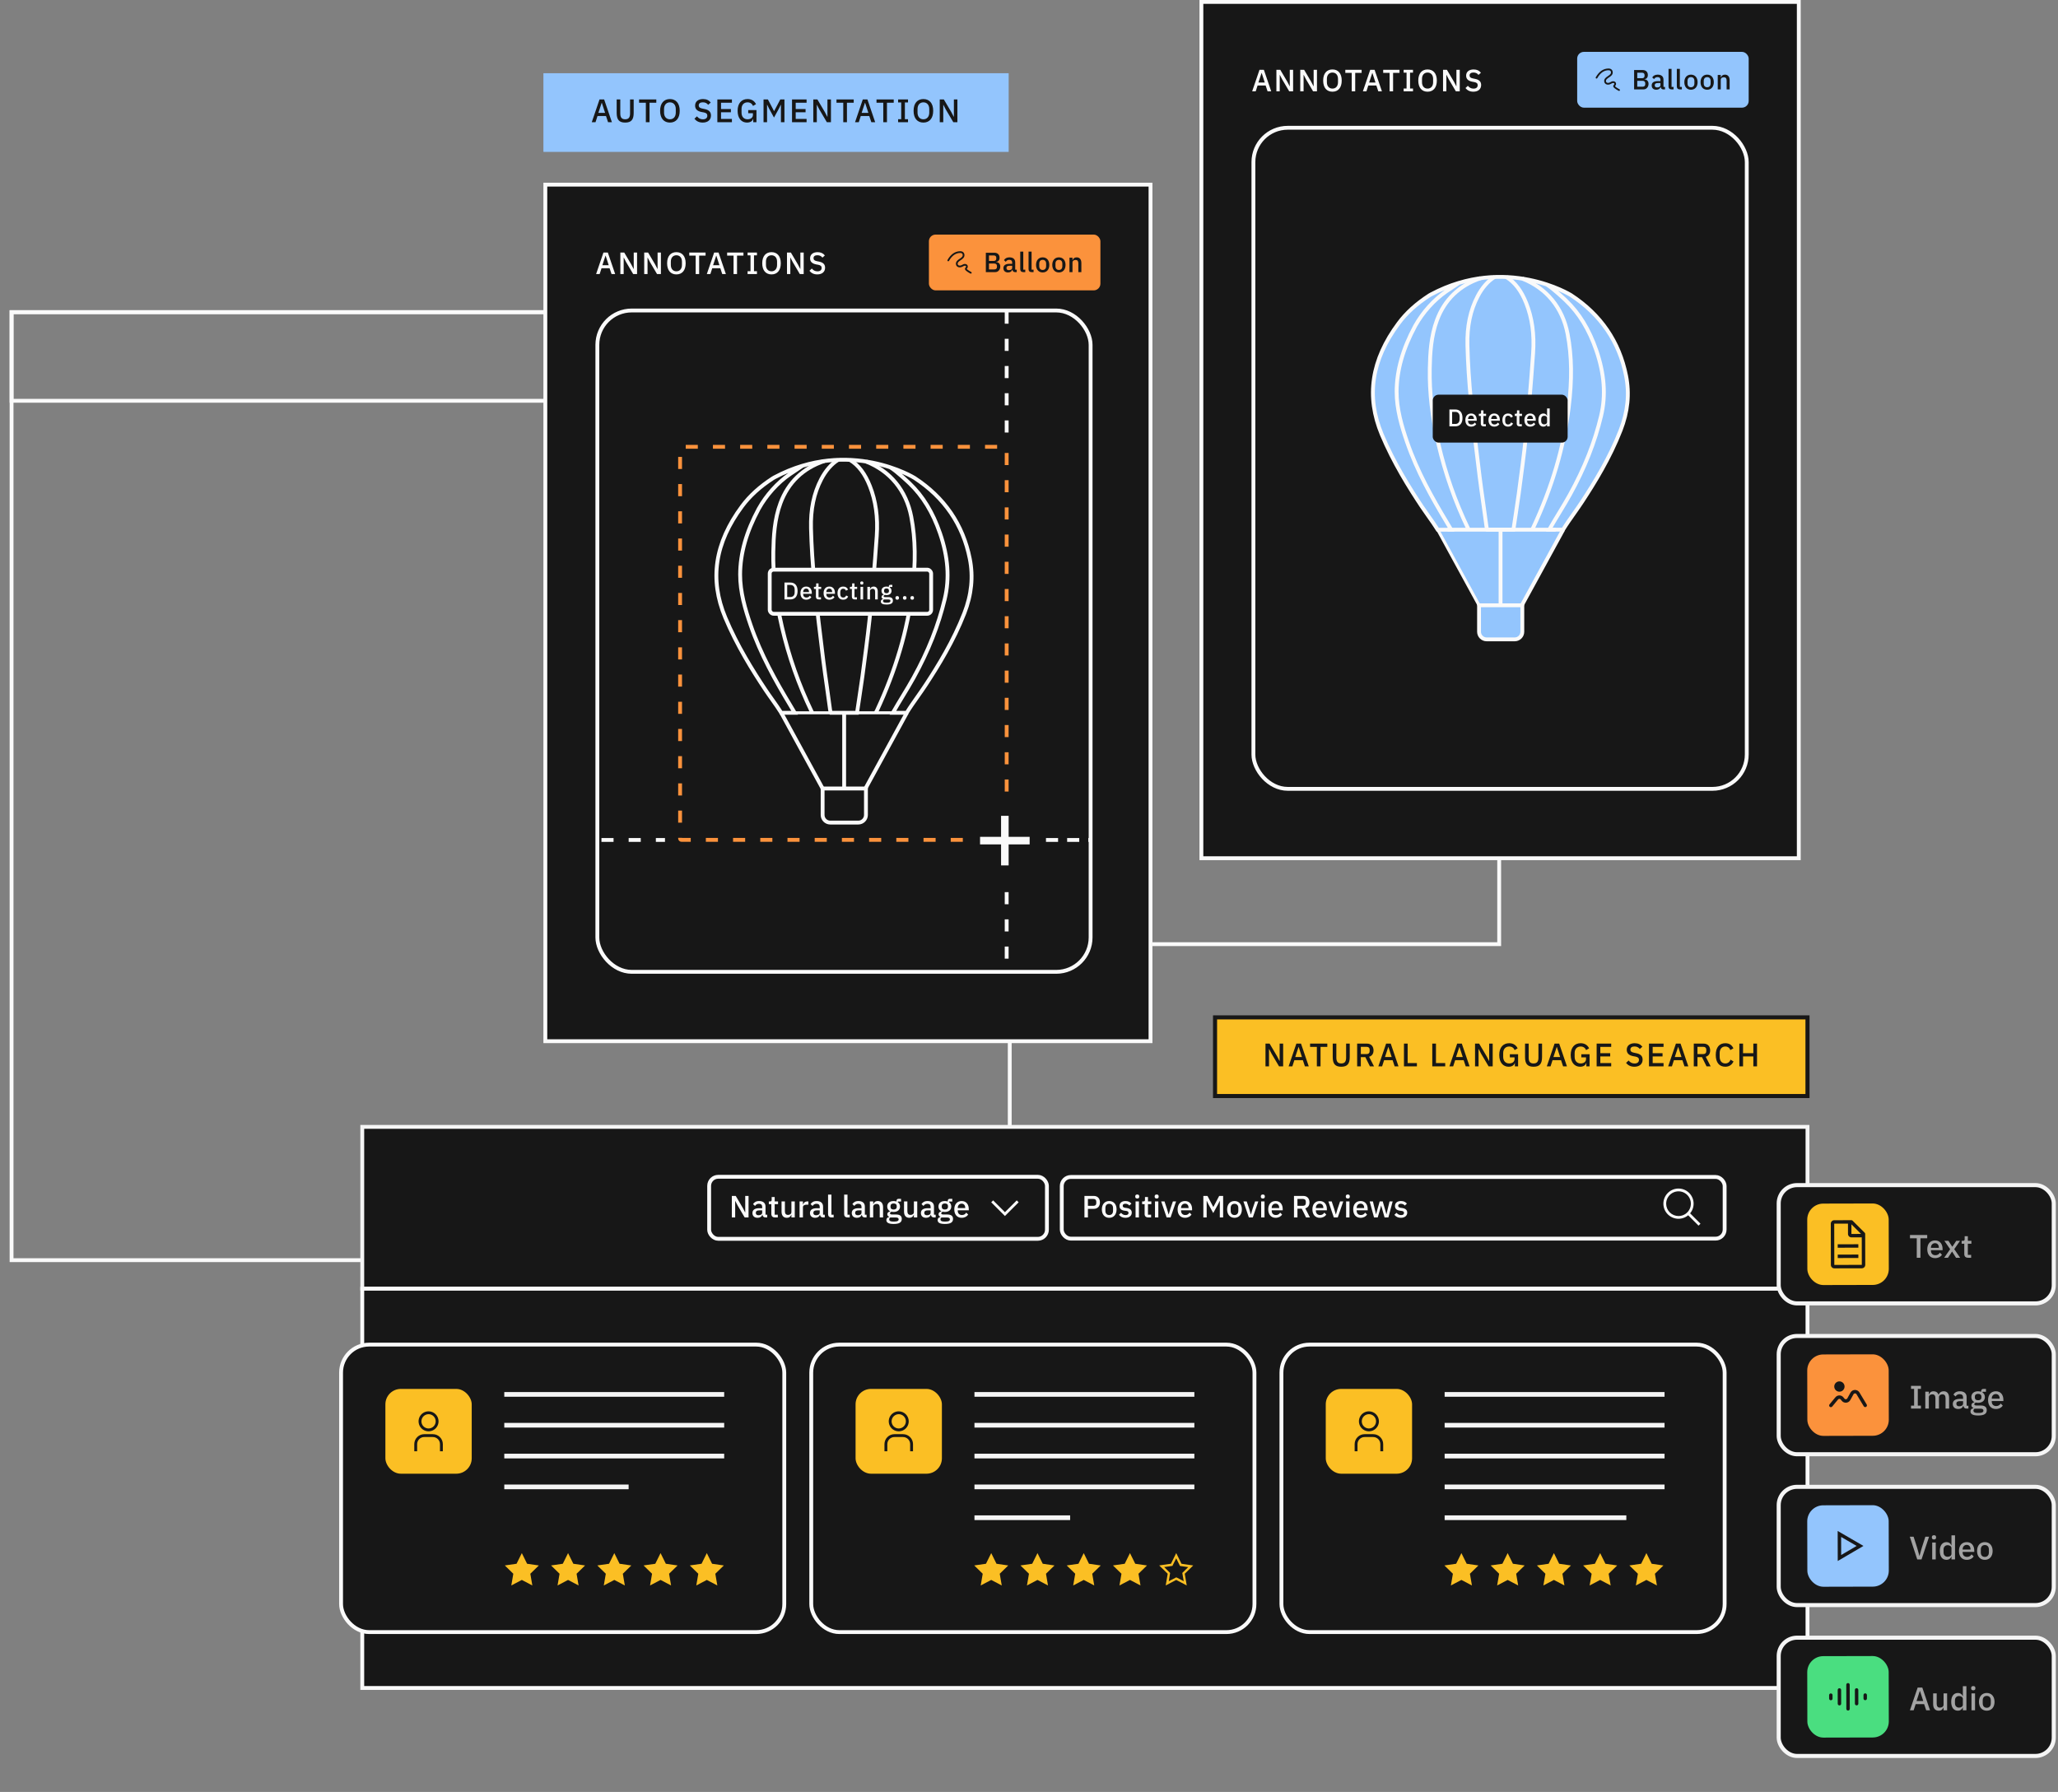
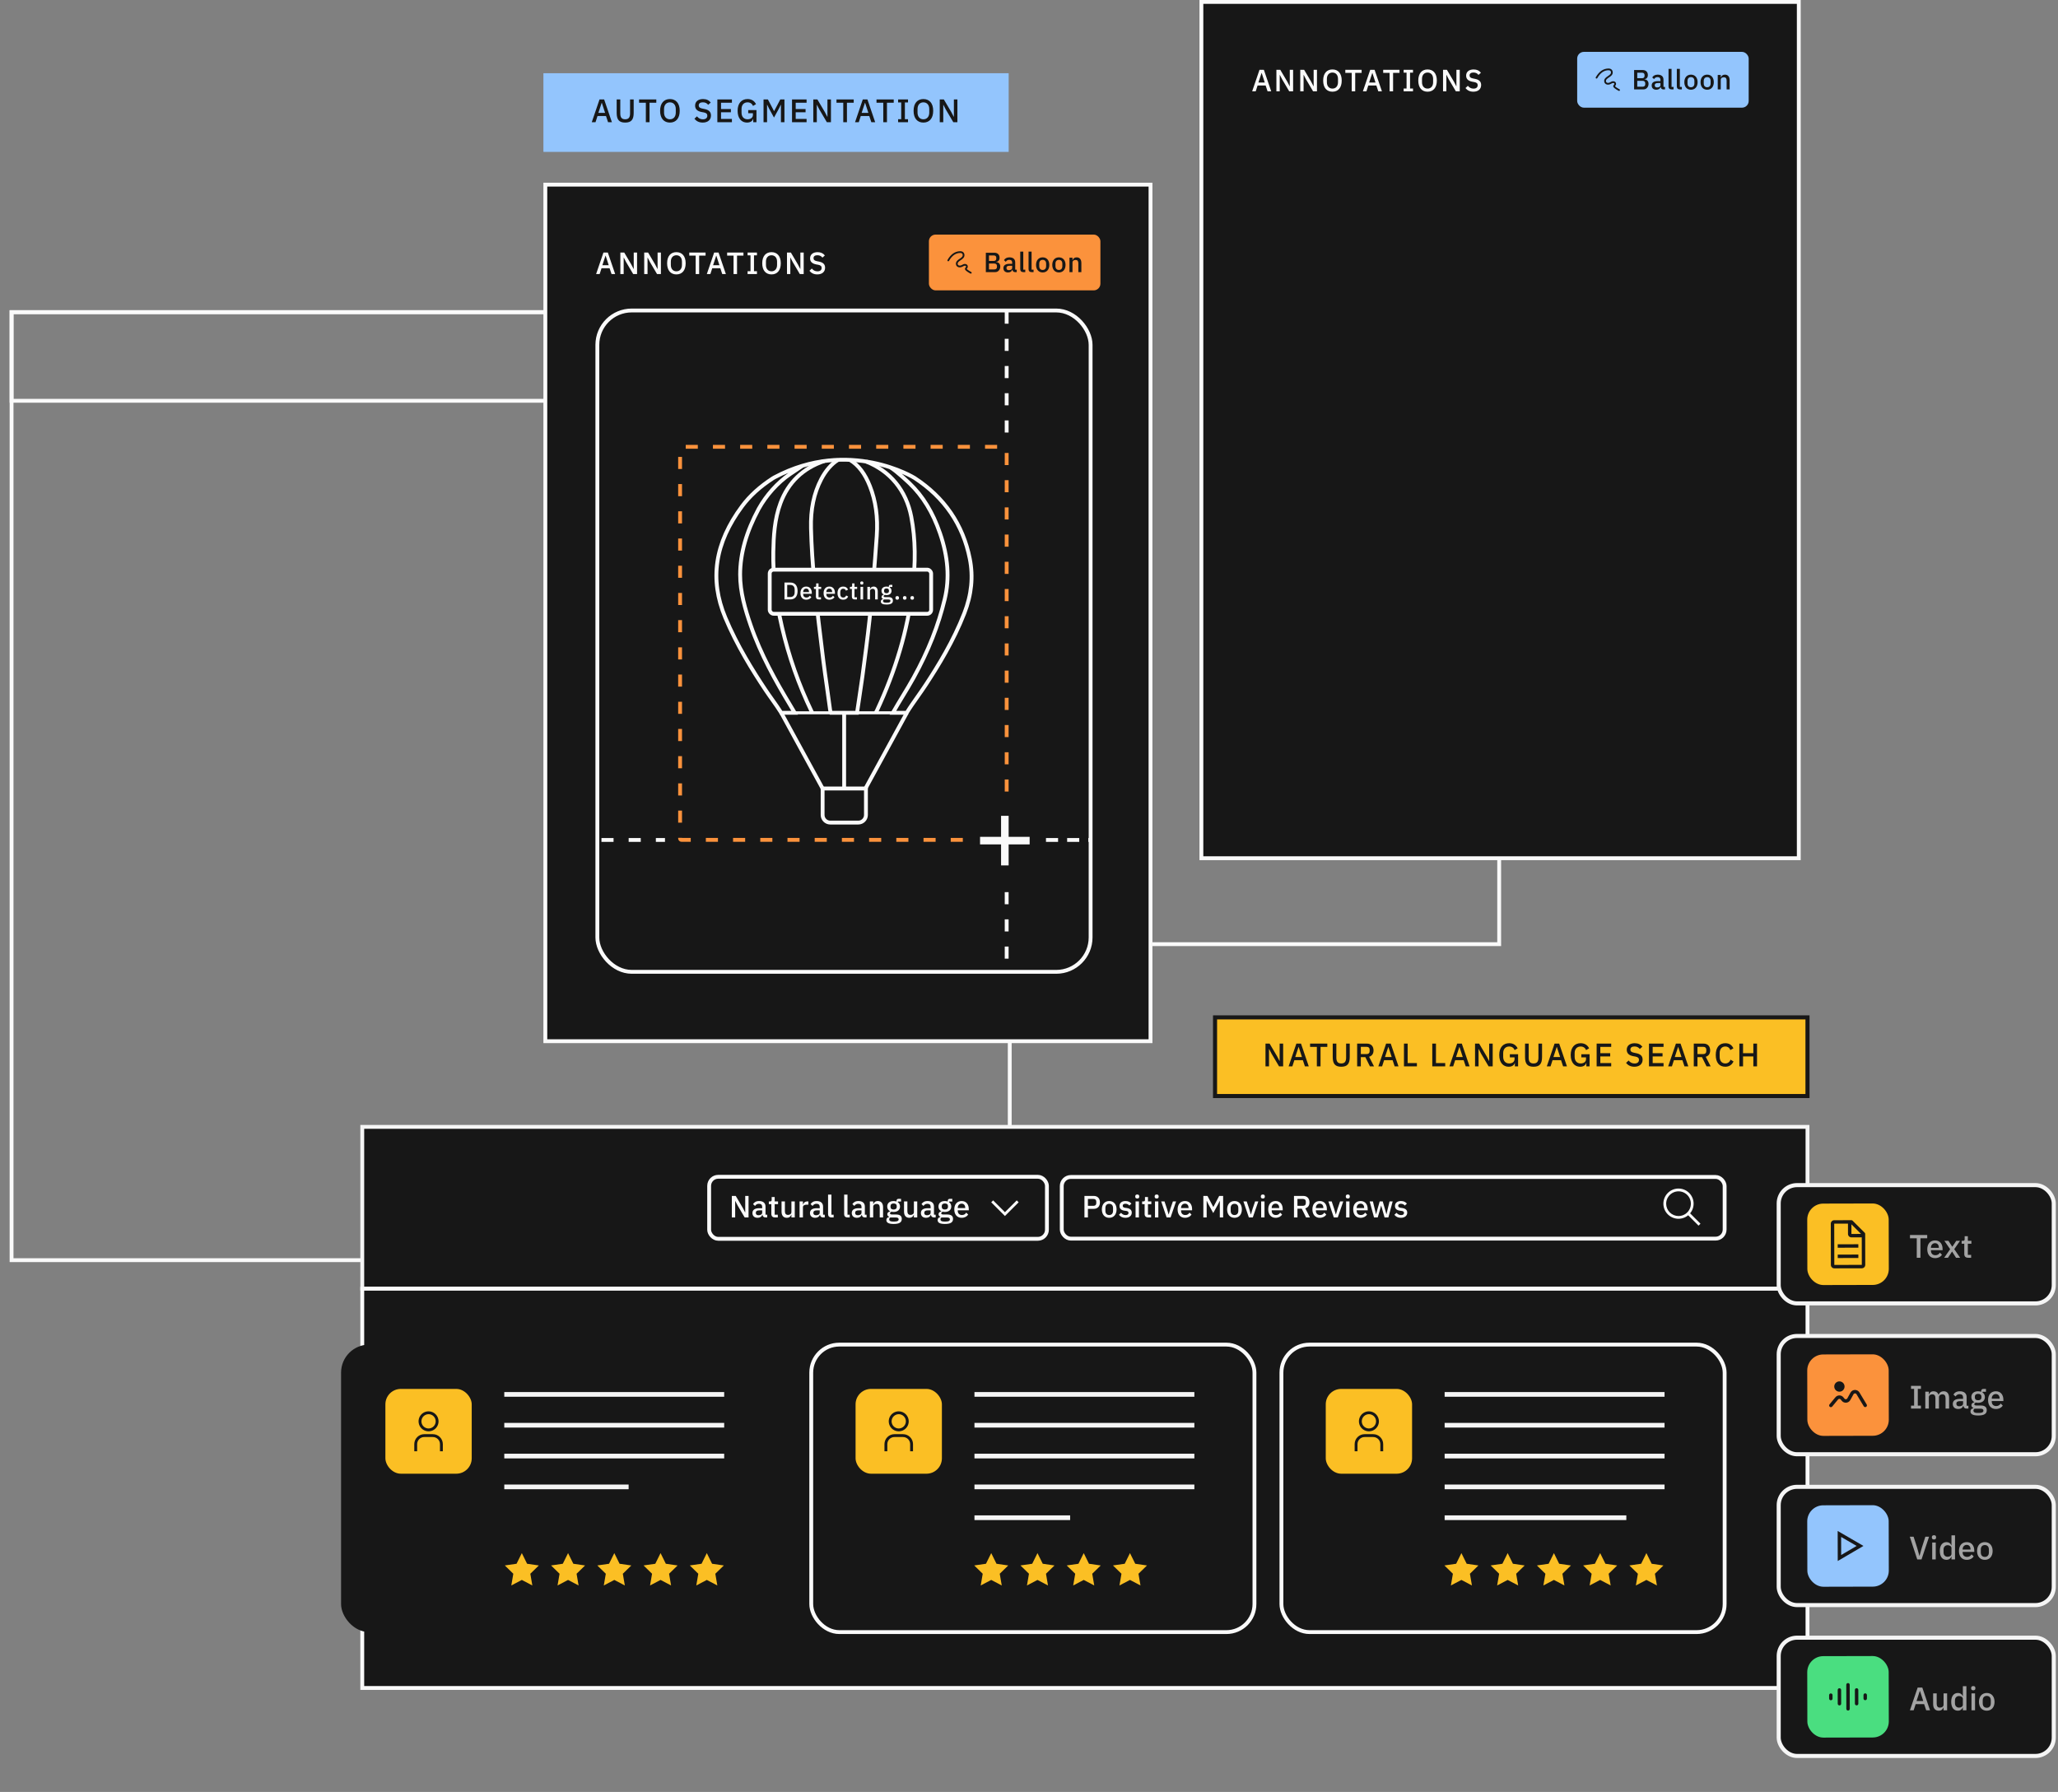
<svg xmlns="http://www.w3.org/2000/svg" width="534" height="465" viewBox="0 0 534 465" fill="none">
  <rect x="0" y="0" width="534" height="465" fill="#808080" stroke="none" />
  <rect x="3" y="81" width="259" height="23" stroke="#FAFAFA" />
  <rect x="3" y="81" width="259" height="246" stroke="#FAFAFA" />
  <rect width="120.726" height="20.412" transform="translate(141 19)" fill="#93C5FD" />
  <path d="M158.773 31.706H157.775L157.243 30.108H155.037L154.521 31.706H153.549L155.561 25.806H156.761L158.773 31.706ZM157.006 29.288L156.161 26.685H156.119L155.265 29.288H157.006ZM160.012 25.806H160.95V29.441C160.95 30.438 161.296 30.954 162.218 30.954C163.139 30.954 163.486 30.438 163.486 29.441V25.806H164.424V29.288C164.424 31.013 163.832 31.808 162.218 31.808C160.603 31.808 160.012 31.013 160.012 29.288V25.806ZM167.582 31.706V26.651H165.824V25.806H170.295V26.651H168.537V31.706H167.582ZM173.826 31.808C172.288 31.808 171.282 30.742 171.282 28.756C171.282 26.769 172.288 25.704 173.826 25.704C175.365 25.704 176.371 26.769 176.371 28.756C176.371 30.742 175.365 31.808 173.826 31.808ZM173.826 30.954C174.739 30.954 175.348 30.294 175.348 29.221V28.291C175.348 27.217 174.739 26.558 173.826 26.558C172.913 26.558 172.305 27.217 172.305 28.291V29.221C172.305 30.294 172.913 30.954 173.826 30.954ZM182.341 31.808C181.352 31.808 180.675 31.419 180.185 30.81L180.845 30.193C181.259 30.7 181.749 30.962 182.391 30.962C183.144 30.962 183.533 30.59 183.533 30.024C183.533 29.567 183.296 29.305 182.611 29.17L182.087 29.077C180.946 28.866 180.363 28.333 180.363 27.395C180.363 26.347 181.174 25.704 182.425 25.704C183.313 25.704 183.964 26.025 184.42 26.609L183.752 27.2C183.448 26.803 183.025 26.549 182.375 26.549C181.698 26.549 181.309 26.828 181.309 27.344C181.309 27.834 181.614 28.046 182.248 28.173L182.772 28.282C183.947 28.511 184.479 29.035 184.479 29.973C184.479 31.072 183.693 31.808 182.341 31.808ZM189.912 31.706H186.133V25.806H189.912V26.651H187.089V28.291H189.65V29.136H187.089V30.861H189.912V31.706ZM195.447 31.706V30.81H195.413C195.295 31.376 194.72 31.808 193.824 31.808C192.421 31.808 191.389 30.734 191.389 28.756C191.389 26.786 192.421 25.704 193.968 25.704C195.024 25.704 195.76 26.203 196.166 27.031L195.388 27.488C195.16 26.938 194.686 26.558 193.968 26.558C193.038 26.558 192.412 27.192 192.412 28.274V29.238C192.412 30.32 193.038 30.954 193.968 30.954C194.712 30.954 195.362 30.573 195.362 29.838V29.381H194.145V28.561H196.284V31.706H195.447ZM198.119 31.706V25.806H199.252L200.832 28.807H200.883L202.464 25.806H203.546V31.706H202.633V27.192H202.591L202.126 28.147L200.832 30.506L199.539 28.147L199.074 27.192H199.032V31.706H198.119ZM209.29 31.706H205.511V25.806H209.29V26.651H206.466V28.291H209.027V29.136H206.466V30.861H209.29V31.706ZM214.546 31.706L212.618 28.443L211.967 27.192H211.942V31.706H211.029V25.806H212.094L214.021 29.069L214.672 30.32H214.698V25.806H215.611V31.706H214.546ZM218.805 31.706V26.651H217.047V25.806H221.518V26.651H219.76V31.706H218.805ZM227.087 31.706H226.089L225.557 30.108H223.35L222.835 31.706H221.863L223.874 25.806H225.075L227.087 31.706ZM225.32 29.288L224.475 26.685H224.432L223.579 29.288H225.32ZM229.189 31.706V26.651H227.431V25.806H231.902V26.651H230.144V31.706H229.189ZM235.607 31.706H233.038V30.928H233.841V26.583H233.038V25.806H235.607V26.583H234.796V30.928H235.607V31.706ZM239.597 31.808C238.059 31.808 237.053 30.742 237.053 28.756C237.053 26.769 238.059 25.704 239.597 25.704C241.136 25.704 242.142 26.769 242.142 28.756C242.142 30.742 241.136 31.808 239.597 31.808ZM239.597 30.954C240.51 30.954 241.119 30.294 241.119 29.221V28.291C241.119 27.217 240.51 26.558 239.597 26.558C238.685 26.558 238.076 27.217 238.076 28.291V29.221C238.076 30.294 238.685 30.954 239.597 30.954ZM247.357 31.706L245.43 28.443L244.779 27.192H244.753V31.706H243.84V25.806H244.905L246.833 29.069L247.484 30.32H247.509V25.806H248.422V31.706H247.357Z" fill="#171717" />
  <rect x="141.5" y="47.912" width="157.029" height="222.269" fill="#171717" />
  <rect x="141.5" y="47.912" width="157.029" height="222.269" stroke="#FAFAFA" />
  <path d="M159.62 71.112H158.676L158.172 69.6H156.084L155.596 71.112H154.676L156.58 65.528H157.716L159.62 71.112ZM157.948 68.824L157.148 66.36H157.108L156.3 68.824H157.948ZM164.293 71.112L162.469 68.024L161.853 66.84H161.829V71.112H160.965V65.528H161.973L163.797 68.616L164.413 69.8H164.437V65.528H165.301V71.112H164.293ZM170.484 71.112L168.66 68.024L168.044 66.84H168.02V71.112H167.156V65.528H168.164L169.988 68.616L170.604 69.8H170.628V65.528H171.492V71.112H170.484ZM175.507 71.208C174.051 71.208 173.099 70.2 173.099 68.32C173.099 66.44 174.051 65.432 175.507 65.432C176.963 65.432 177.915 66.44 177.915 68.32C177.915 70.2 176.963 71.208 175.507 71.208ZM175.507 70.4C176.371 70.4 176.947 69.776 176.947 68.76V67.88C176.947 66.864 176.371 66.24 175.507 66.24C174.643 66.24 174.067 66.864 174.067 67.88V68.76C174.067 69.776 174.643 70.4 175.507 70.4ZM180.51 71.112V66.328H178.846V65.528H183.078V66.328H181.414V71.112H180.51ZM188.348 71.112H187.404L186.9 69.6H184.812L184.324 71.112H183.404L185.308 65.528H186.444L188.348 71.112ZM186.676 68.824L185.876 66.36H185.836L185.028 68.824H186.676ZM190.338 71.112V66.328H188.674V65.528H192.906V66.328H191.242V71.112H190.338ZM196.412 71.112H193.98V70.376H194.74V66.264H193.98V65.528H196.412V66.264H195.644V70.376H196.412V71.112ZM200.188 71.208C198.732 71.208 197.78 70.2 197.78 68.32C197.78 66.44 198.732 65.432 200.188 65.432C201.644 65.432 202.596 66.44 202.596 68.32C202.596 70.2 201.644 71.208 200.188 71.208ZM200.188 70.4C201.052 70.4 201.628 69.776 201.628 68.76V67.88C201.628 66.864 201.052 66.24 200.188 66.24C199.324 66.24 198.748 66.864 198.748 67.88V68.76C198.748 69.776 199.324 70.4 200.188 70.4ZM207.531 71.112L205.707 68.024L205.091 66.84H205.067V71.112H204.203V65.528H205.211L207.035 68.616L207.651 69.8H207.675V65.528H208.539V71.112H207.531ZM212.066 71.208C211.13 71.208 210.49 70.84 210.026 70.264L210.65 69.68C211.042 70.16 211.506 70.408 212.114 70.408C212.826 70.408 213.194 70.056 213.194 69.52C213.194 69.088 212.97 68.84 212.322 68.712L211.826 68.624C210.746 68.424 210.194 67.92 210.194 67.032C210.194 66.04 210.962 65.432 212.146 65.432C212.986 65.432 213.602 65.736 214.034 66.288L213.402 66.848C213.114 66.472 212.714 66.232 212.098 66.232C211.458 66.232 211.09 66.496 211.09 66.984C211.09 67.448 211.378 67.648 211.978 67.768L212.474 67.872C213.586 68.088 214.09 68.584 214.09 69.472C214.09 70.512 213.346 71.208 212.066 71.208Z" fill="#FAFAFA" />
  <rect x="241.029" y="60.873" width="44.5" height="14.477" rx="1.739" fill="#FB923C" />
  <path fill-rule="evenodd" clip-rule="evenodd" d="M249.165 65.639C248.025 65.64 247.035 66.292 246.248 67.684C246.187 67.792 246.049 67.83 245.941 67.769C245.833 67.707 245.795 67.57 245.856 67.462C246.696 65.978 247.813 65.191 249.164 65.19C249.496 65.189 249.774 65.287 249.97 65.482C250.166 65.678 250.252 65.944 250.252 66.228C250.253 66.555 250.106 66.808 249.914 67.01C249.731 67.204 249.493 67.365 249.279 67.51L249.268 67.517C249.042 67.67 248.842 67.806 248.696 67.961C248.556 68.109 248.481 68.257 248.481 68.433C248.482 68.55 248.524 68.674 248.609 68.767C248.689 68.855 248.819 68.927 249.024 68.927C249.276 68.927 249.45 68.842 249.64 68.738C249.655 68.73 249.669 68.722 249.684 68.714C249.861 68.616 250.081 68.495 250.365 68.494C250.575 68.494 250.763 68.555 250.901 68.675C251.042 68.796 251.117 68.967 251.117 69.15C251.117 69.412 251.013 69.57 250.92 69.68C250.897 69.707 250.881 69.724 250.869 69.737C250.856 69.751 250.847 69.761 250.838 69.773C250.84 69.776 250.842 69.779 250.845 69.783C250.867 69.815 250.904 69.856 250.959 69.905C251.067 70.003 251.217 70.11 251.375 70.213C251.531 70.314 251.689 70.406 251.808 70.472C251.867 70.505 251.916 70.532 251.95 70.55C251.968 70.56 251.981 70.567 251.99 70.572L252 70.577L252.003 70.578L252.003 70.578C252.003 70.578 252.003 70.578 252.003 70.578C252.113 70.635 252.157 70.771 252.099 70.881C252.042 70.992 251.907 71.035 251.797 70.978L251.9 70.778C251.797 70.978 251.797 70.978 251.797 70.978L251.795 70.977L251.792 70.975L251.781 70.969C251.771 70.964 251.756 70.957 251.738 70.947C251.702 70.927 251.65 70.899 251.588 70.864C251.464 70.795 251.298 70.698 251.131 70.59C250.965 70.483 250.792 70.36 250.657 70.238C250.59 70.177 250.526 70.111 250.477 70.042C250.431 69.977 250.381 69.883 250.381 69.773C250.38 69.662 250.424 69.578 250.468 69.518C250.493 69.483 250.531 69.44 250.557 69.411C250.566 69.401 250.573 69.393 250.578 69.387C250.628 69.329 250.668 69.271 250.668 69.15C250.667 69.094 250.646 69.049 250.607 69.015C250.566 68.979 250.491 68.944 250.365 68.944C250.2 68.944 250.077 69.012 249.88 69.12C249.872 69.124 249.864 69.128 249.856 69.133C249.651 69.245 249.394 69.376 249.024 69.376C248.701 69.377 248.448 69.257 248.277 69.07C248.11 68.887 248.032 68.652 248.032 68.434C248.032 68.107 248.178 67.854 248.37 67.651C248.553 67.458 248.792 67.297 249.005 67.152L249.016 67.145C249.243 66.991 249.442 66.855 249.588 66.701C249.728 66.553 249.803 66.405 249.803 66.228C249.803 66.033 249.745 65.892 249.653 65.8C249.561 65.709 249.408 65.639 249.165 65.639Z" fill="#171717" />
  <path d="M255.802 70.612V65.586H258.027C258.855 65.586 259.366 66.097 259.366 66.882C259.366 67.638 258.905 67.912 258.495 67.948V67.991C258.905 68.005 259.546 68.322 259.546 69.165C259.546 69.978 258.992 70.612 258.25 70.612H255.802ZM256.616 68.387V69.913H258.012C258.43 69.913 258.689 69.683 258.689 69.273V69.028C258.689 68.617 258.43 68.387 258.012 68.387H256.616ZM256.616 66.285V67.71H257.876C258.272 67.71 258.509 67.494 258.509 67.113V66.882C258.509 66.501 258.272 66.285 257.876 66.285H256.616ZM263.817 70.612H263.378C262.967 70.612 262.751 70.353 262.701 69.985H262.665C262.521 70.453 262.118 70.698 261.571 70.698C260.8 70.698 260.361 70.259 260.361 69.582C260.361 68.841 260.915 68.459 261.959 68.459H262.636V68.142C262.636 67.689 262.391 67.422 261.866 67.422C261.427 67.422 261.16 67.638 260.973 67.933L260.505 67.509C260.75 67.091 261.189 66.781 261.916 66.781C262.881 66.781 263.421 67.257 263.421 68.092V69.971H263.817V70.612ZM261.794 70.101C262.276 70.101 262.636 69.87 262.636 69.503V68.963H261.974C261.427 68.963 261.16 69.143 261.16 69.467V69.597C261.16 69.928 261.405 70.101 261.794 70.101ZM266.033 70.612H265.529C264.997 70.612 264.73 70.317 264.73 69.834V65.284H265.515V69.971H266.033V70.612ZM268.188 70.612H267.684C267.151 70.612 266.885 70.317 266.885 69.834V65.284H267.67V69.971H268.188V70.612ZM270.551 70.698C269.507 70.698 268.83 69.935 268.83 68.74C268.83 67.545 269.507 66.781 270.551 66.781C271.595 66.781 272.272 67.545 272.272 68.74C272.272 69.935 271.595 70.698 270.551 70.698ZM270.551 70.05C271.084 70.05 271.444 69.719 271.444 69.057V68.423C271.444 67.761 271.084 67.429 270.551 67.429C270.018 67.429 269.658 67.761 269.658 68.423V69.057C269.658 69.719 270.018 70.05 270.551 70.05ZM274.759 70.698C273.715 70.698 273.038 69.935 273.038 68.74C273.038 67.545 273.715 66.781 274.759 66.781C275.803 66.781 276.48 67.545 276.48 68.74C276.48 69.935 275.803 70.698 274.759 70.698ZM274.759 70.05C275.292 70.05 275.652 69.719 275.652 69.057V68.423C275.652 67.761 275.292 67.429 274.759 67.429C274.226 67.429 273.866 67.761 273.866 68.423V69.057C273.866 69.719 274.226 70.05 274.759 70.05ZM278.283 70.612H277.498V66.868H278.283V67.487H278.319C278.478 67.084 278.794 66.781 279.37 66.781C280.134 66.781 280.587 67.314 280.587 68.236V70.612H279.802V68.337C279.802 67.753 279.579 67.458 279.097 67.458C278.686 67.458 278.283 67.667 278.283 68.106V70.612Z" fill="#171717" />
  <g clip-path="url(#clip0_37_89396)">
    <g clip-path="url(#clip1_37_89396)">
      <rect x="155" y="80.568" width="127.983" height="171.613" rx="8.915" stroke="#FAFAFA" />
      <path d="M217.479 119.325C215.756 120.36 214.228 122.154 213.084 124.351C211.173 128.02 210.308 132.188 210.436 137.098C210.556 141.68 210.857 146.443 211.361 151.657C211.986 158.124 212.799 164.678 213.581 171.014L213.596 171.145C213.89 173.508 214.232 175.901 214.563 178.214C214.841 180.159 215.127 182.172 215.383 184.151C215.413 184.388 215.47 184.685 215.613 184.96H222.377C222.377 184.96 223.491 177.627 223.769 175.573C224.424 170.679 225.101 165.615 225.639 160.619C226.331 154.136 226.941 147.097 227.494 139.099C227.832 134.238 227.245 129.995 225.707 126.123C224.454 122.974 222.783 120.687 220.519 119.333" stroke="#FAFAFA" stroke-miterlimit="10" />
      <path d="M213.874 119.634C208.329 121.497 204.514 125.21 202.535 130.499C200.944 134.754 200.729 139.246 200.654 143.125C200.537 149.273 201.271 155.687 202.904 162.73C204.653 170.273 207.23 177.628 210.571 184.584C210.639 184.723 210.706 184.844 210.782 184.957" stroke="#FAFAFA" stroke-miterlimit="10" />
      <path d="M227.189 184.964C227.339 184.768 227.456 184.558 227.546 184.366C232.444 173.847 235.45 163.67 236.733 153.26C237.636 145.935 237.55 139.859 236.459 134.141C235.146 127.252 230.951 122.204 224.694 119.754" stroke="#FAFAFA" stroke-miterlimit="10" />
      <path d="M206.372 184.9C206.388 184.923 206.403 184.942 206.418 184.965" stroke="#FAFAFA" stroke-width="0.785" stroke-miterlimit="10" />
      <path d="M208.178 120.89L205.673 122.565L205.443 122.715C205.281 122.82 205.12 122.93 204.962 123.039C201.711 125.281 198.867 128.46 196.869 132.026C193.645 138.012 192.069 143.584 192.046 149.062C192.031 153.64 193.348 158.098 194.774 162.233C197.403 169.863 201.278 176.744 205.074 183.045C205.406 183.598 205.737 184.155 206.06 184.712L206.207 184.968H202.716C201.982 183.801 201.173 182.654 200.379 181.54C199.781 180.701 199.164 179.829 198.581 178.952C195.349 174.087 191.249 167.564 188.19 160.246C184.051 150.341 185.474 140.898 192.546 131.372C194.571 128.644 197.196 126.263 200.571 124.088C200.71 123.998 200.857 123.919 201 123.844C220.413 113.517 237.29 124.017 237.29 124.017C245.051 129.073 249.878 136.127 251.635 144.983C252.564 149.656 252.102 154.283 250.22 159.129C247.433 166.307 243.426 172.801 240.247 177.65C239.551 178.715 238.806 179.765 238.091 180.784C237.143 182.127 236.165 183.512 235.296 184.922C235.288 184.938 235.281 184.953 235.27 184.964H231.684L231.823 184.716C232.61 183.324 233.452 181.939 234.265 180.6C235.202 179.061 236.169 177.466 237.049 175.871C240.86 168.971 243.512 162.274 245.149 155.405C246.424 150.066 246.014 144.483 243.9 138.347C242.038 132.944 239.457 128.72 236.011 125.435C236.011 125.435 232.693 122.245 231.011 121.274" stroke="#FAFAFA" stroke-miterlimit="10" />
      <path d="M205.293 184.964H233.37" stroke="#FAFAFA" stroke-width="0.785" stroke-miterlimit="10" />
      <path d="M202.716 184.964L213.449 204.606" stroke="#FAFAFA" stroke-miterlimit="10" />
      <path d="M235.3 184.964L224.567 204.606" stroke="#FAFAFA" stroke-miterlimit="10" />
      <path d="M219.036 184.9V204.607" stroke="#FAFAFA" stroke-miterlimit="10" />
      <path d="M213.449 204.606H224.691V211.472C224.691 212.563 223.803 213.451 222.712 213.451H215.428C214.337 213.451 213.449 212.563 213.449 211.472V204.606Z" stroke="#FAFAFA" stroke-miterlimit="10" />
    </g>
    <path d="M271.406 217.962L282.783 217.962" stroke="#FAFAFA" stroke-dasharray="3.14 2.35" />
    <path d="M113.701 217.962L172.547 217.962" stroke="#FAFAFA" stroke-dasharray="3.14 3.92" />
    <path d="M261.206 269.942L261.206 229.312" stroke="#FAFAFA" stroke-dasharray="3.14 3.92" />
    <path d="M261.206 112.236V-430.71" stroke="#FAFAFA" stroke-dasharray="3.14 3.92" />
    <path d="M249.83 217.936H176.834C176.633 217.936 176.469 217.772 176.469 217.571V116.302C176.469 116.1 176.633 115.937 176.834 115.937H260.842C261.044 115.937 261.207 116.1 261.207 116.302V207.344" stroke="#FB923C" stroke-linejoin="round" stroke-dasharray="3.14 3.92" />
    <rect x="199.723" y="147.821" width="41.885" height="11.447" rx="1.016" fill="#171717" />
    <rect x="199.723" y="147.821" width="41.885" height="11.447" rx="1.016" stroke="#FAFAFA" />
    <path d="M203.552 155.544V151.163H205.102C206.219 151.163 206.954 151.891 206.954 153.354C206.954 154.816 206.219 155.544 205.102 155.544H203.552ZM204.261 154.917H205.102C205.755 154.917 206.194 154.496 206.194 153.705V153.002C206.194 152.211 205.755 151.791 205.102 151.791H204.261V154.917ZM209.192 155.62C208.263 155.62 207.692 154.954 207.692 153.912C207.692 152.87 208.263 152.205 209.192 152.205C210.152 152.205 210.642 152.927 210.642 153.831V154.088H208.401V154.195C208.401 154.697 208.709 155.055 209.261 155.055C209.663 155.055 209.933 154.867 210.121 154.565L210.523 154.961C210.278 155.356 209.801 155.62 209.192 155.62ZM209.192 152.739C208.721 152.739 208.401 153.09 208.401 153.592V153.636H209.92V153.574C209.92 153.071 209.644 152.739 209.192 152.739ZM213.025 155.544H212.429C211.958 155.544 211.707 155.281 211.707 154.835V152.839H211.198V152.28H211.475C211.701 152.28 211.776 152.186 211.776 151.96V151.389H212.391V152.28H213.075V152.839H212.391V154.986H213.025V155.544ZM215.199 155.62C214.27 155.62 213.699 154.954 213.699 153.912C213.699 152.87 214.27 152.205 215.199 152.205C216.159 152.205 216.649 152.927 216.649 153.831V154.088H214.408V154.195C214.408 154.697 214.716 155.055 215.268 155.055C215.67 155.055 215.94 154.867 216.128 154.565L216.53 154.961C216.285 155.356 215.808 155.62 215.199 155.62ZM215.199 152.739C214.728 152.739 214.408 153.09 214.408 153.592V153.636H215.927V153.574C215.927 153.071 215.651 152.739 215.199 152.739ZM218.793 155.62C217.852 155.62 217.312 154.954 217.312 153.912C217.312 152.87 217.852 152.205 218.793 152.205C219.446 152.205 219.86 152.525 220.055 153.009L219.49 153.272C219.396 152.971 219.164 152.776 218.793 152.776C218.291 152.776 218.034 153.122 218.034 153.624V154.207C218.034 154.71 218.291 155.055 218.793 155.055C219.189 155.055 219.421 154.841 219.559 154.515L220.08 154.791C219.867 155.325 219.421 155.62 218.793 155.62ZM222.357 155.544H221.761C221.29 155.544 221.039 155.281 221.039 154.835V152.839H220.531V152.28H220.807C221.033 152.28 221.108 152.186 221.108 151.96V151.389H221.723V152.28H222.407V152.839H221.723V154.986H222.357V155.544ZM223.62 151.697C223.338 151.697 223.212 151.546 223.212 151.339V151.232C223.212 151.025 223.338 150.874 223.62 150.874C223.903 150.874 224.022 151.025 224.022 151.232V151.339C224.022 151.546 223.903 151.697 223.62 151.697ZM223.275 155.544V152.28H223.959V155.544H223.275ZM225.746 155.544H225.062V152.28H225.746V152.82H225.777C225.915 152.469 226.192 152.205 226.694 152.205C227.359 152.205 227.755 152.67 227.755 153.473V155.544H227.07V153.561C227.07 153.053 226.876 152.795 226.455 152.795C226.097 152.795 225.746 152.977 225.746 153.36V155.544ZM231.691 155.852C231.691 156.53 231.207 156.875 230.034 156.875C228.966 156.875 228.552 156.586 228.552 156.091C228.552 155.733 228.766 155.538 229.111 155.463V155.394C228.872 155.318 228.74 155.136 228.74 154.892C228.74 154.553 229.004 154.389 229.318 154.314V154.289C228.935 154.107 228.722 153.762 228.722 153.322C228.722 152.657 229.192 152.205 230.021 152.205C230.241 152.205 230.442 152.237 230.611 152.306V152.218C230.611 151.929 230.749 151.753 231.038 151.753H231.54V152.306H230.875V152.437C231.17 152.632 231.333 152.946 231.333 153.322C231.333 153.981 230.856 154.427 230.027 154.427C229.87 154.427 229.72 154.408 229.6 154.377C229.437 154.433 229.287 154.54 229.287 154.703C229.287 154.879 229.456 154.948 229.745 154.948H230.548C231.352 154.948 231.691 155.287 231.691 155.852ZM231.05 155.927C231.05 155.701 230.9 155.557 230.454 155.557H229.349C229.199 155.645 229.123 155.777 229.123 155.934C229.123 156.197 229.318 156.379 229.826 156.379H230.253C230.787 156.379 231.05 156.229 231.05 155.927ZM230.027 153.931C230.429 153.931 230.661 153.749 230.661 153.379V153.253C230.661 152.883 230.429 152.701 230.027 152.701C229.626 152.701 229.393 152.883 229.393 153.253V153.379C229.393 153.749 229.626 153.931 230.027 153.931ZM232.807 155.62C232.5 155.62 232.349 155.438 232.349 155.193V155.099C232.349 154.854 232.5 154.672 232.807 154.672C233.115 154.672 233.265 154.854 233.265 155.099V155.193C233.265 155.438 233.115 155.62 232.807 155.62ZM234.753 155.62C234.446 155.62 234.295 155.438 234.295 155.193V155.099C234.295 154.854 234.446 154.672 234.753 154.672C235.061 154.672 235.211 154.854 235.211 155.099V155.193C235.211 155.438 235.061 155.62 234.753 155.62ZM236.699 155.62C236.392 155.62 236.241 155.438 236.241 155.193V155.099C236.241 154.854 236.392 154.672 236.699 154.672C237.007 154.672 237.157 154.854 237.157 155.099V155.193C237.157 155.438 237.007 155.62 236.699 155.62Z" fill="#FAFAFA" />
    <path d="M260.734 211.698V224.566" stroke="#FAFAFA" stroke-width="1.962" />
    <path d="M254.3 218.132L267.168 218.132" stroke="#FAFAFA" stroke-width="1.962" />
  </g>
  <rect x="311.729" y="0.5" width="155.012" height="222.2" fill="#171717" />
  <rect x="311.729" y="0.5" width="155.012" height="222.2" stroke="#FAFAFA" />
  <path d="M329.849 23.7H328.905L328.401 22.188H326.313L325.825 23.7H324.905L326.809 18.116H327.945L329.849 23.7ZM328.177 21.412L327.377 18.948H327.337L326.529 21.412H328.177ZM334.522 23.7L332.698 20.612L332.082 19.428H332.058V23.7H331.194V18.116H332.202L334.026 21.204L334.642 22.388H334.666V18.116H335.53V23.7H334.522ZM340.713 23.7L338.889 20.612L338.273 19.428H338.249V23.7H337.385V18.116H338.393L340.217 21.204L340.833 22.388H340.857V18.116H341.721V23.7H340.713ZM345.736 23.796C344.28 23.796 343.328 22.788 343.328 20.908C343.328 19.028 344.28 18.02 345.736 18.02C347.192 18.02 348.144 19.028 348.144 20.908C348.144 22.788 347.192 23.796 345.736 23.796ZM345.736 22.988C346.6 22.988 347.176 22.364 347.176 21.348V20.468C347.176 19.452 346.6 18.828 345.736 18.828C344.872 18.828 344.296 19.452 344.296 20.468V21.348C344.296 22.364 344.872 22.988 345.736 22.988ZM350.739 23.7V18.916H349.075V18.116H353.307V18.916H351.643V23.7H350.739ZM358.577 23.7H357.633L357.129 22.188H355.041L354.553 23.7H353.633L355.537 18.116H356.673L358.577 23.7ZM356.905 21.412L356.105 18.948H356.065L355.257 21.412H356.905ZM360.567 23.7V18.916H358.903V18.116H363.135V18.916H361.471V23.7H360.567ZM366.641 23.7H364.209V22.964H364.969V18.852H364.209V18.116H366.641V18.852H365.873V22.964H366.641V23.7ZM370.417 23.796C368.961 23.796 368.009 22.788 368.009 20.908C368.009 19.028 368.961 18.02 370.417 18.02C371.873 18.02 372.825 19.028 372.825 20.908C372.825 22.788 371.873 23.796 370.417 23.796ZM370.417 22.988C371.281 22.988 371.857 22.364 371.857 21.348V20.468C371.857 19.452 371.281 18.828 370.417 18.828C369.553 18.828 368.977 19.452 368.977 20.468V21.348C368.977 22.364 369.553 22.988 370.417 22.988ZM377.76 23.7L375.936 20.612L375.32 19.428H375.296V23.7H374.432V18.116H375.44L377.264 21.204L377.88 22.388H377.904V18.116H378.768V23.7H377.76ZM382.295 23.796C381.359 23.796 380.719 23.428 380.255 22.852L380.879 22.268C381.271 22.748 381.735 22.996 382.343 22.996C383.055 22.996 383.423 22.644 383.423 22.108C383.423 21.676 383.199 21.428 382.551 21.3L382.055 21.212C380.975 21.012 380.423 20.508 380.423 19.62C380.423 18.628 381.191 18.02 382.375 18.02C383.215 18.02 383.831 18.324 384.263 18.876L383.631 19.436C383.343 19.06 382.943 18.82 382.327 18.82C381.687 18.82 381.319 19.084 381.319 19.572C381.319 20.036 381.607 20.236 382.207 20.356L382.703 20.46C383.815 20.676 384.319 21.172 384.319 22.06C384.319 23.1 383.575 23.796 382.295 23.796Z" fill="#FAFAFA" />
  <rect x="409.24" y="13.461" width="44.5" height="14.477" rx="1.739" fill="#93C5FD" />
  <path fill-rule="evenodd" clip-rule="evenodd" d="M417.376 18.227C416.236 18.228 415.246 18.88 414.459 20.271C414.398 20.38 414.261 20.418 414.153 20.357C414.045 20.295 414.007 20.158 414.068 20.05C414.907 18.566 416.024 17.779 417.376 17.777C417.707 17.777 417.986 17.875 418.182 18.07C418.377 18.265 418.464 18.532 418.464 18.816C418.464 19.142 418.317 19.396 418.126 19.598C417.943 19.791 417.704 19.953 417.49 20.098L417.48 20.105C417.253 20.258 417.054 20.394 416.908 20.549C416.767 20.697 416.693 20.845 416.693 21.021C416.693 21.138 416.735 21.262 416.82 21.355C416.901 21.443 417.031 21.515 417.235 21.515C417.488 21.514 417.662 21.43 417.852 21.326C417.866 21.318 417.881 21.31 417.896 21.302C418.072 21.204 418.292 21.082 418.576 21.082C418.786 21.082 418.974 21.142 419.113 21.262C419.254 21.384 419.328 21.555 419.329 21.738C419.329 22 419.225 22.158 419.131 22.267C419.108 22.295 419.092 22.312 419.08 22.325C419.067 22.339 419.059 22.349 419.049 22.361C419.051 22.364 419.054 22.367 419.056 22.371C419.079 22.403 419.116 22.444 419.17 22.493C419.278 22.591 419.428 22.698 419.586 22.8C419.743 22.902 419.9 22.993 420.019 23.06C420.078 23.093 420.128 23.12 420.162 23.138C420.179 23.148 420.192 23.155 420.201 23.159L420.212 23.165L420.214 23.166L420.215 23.166C420.215 23.166 420.214 23.166 420.215 23.166C420.325 23.223 420.368 23.359 420.311 23.469C420.254 23.58 420.118 23.623 420.008 23.566L420.111 23.366C420.008 23.566 420.008 23.566 420.008 23.566L420.007 23.565L420.004 23.563L419.992 23.557C419.982 23.552 419.968 23.544 419.949 23.535C419.913 23.515 419.861 23.487 419.799 23.452C419.675 23.383 419.509 23.286 419.342 23.178C419.177 23.071 419.003 22.948 418.868 22.826C418.801 22.765 418.737 22.699 418.689 22.63C418.643 22.565 418.592 22.471 418.592 22.361C418.592 22.25 418.636 22.166 418.679 22.105C418.704 22.07 418.743 22.027 418.769 21.999C418.777 21.989 418.785 21.981 418.79 21.975C418.84 21.916 418.879 21.859 418.879 21.738C418.879 21.681 418.858 21.636 418.819 21.603C418.778 21.567 418.702 21.532 418.577 21.532C418.412 21.532 418.288 21.6 418.091 21.707C418.083 21.712 418.076 21.716 418.068 21.721C417.863 21.832 417.606 21.964 417.235 21.964C416.913 21.965 416.659 21.845 416.488 21.658C416.321 21.475 416.243 21.24 416.243 21.022C416.243 20.695 416.39 20.442 416.581 20.239C416.764 20.046 417.003 19.884 417.217 19.74L417.227 19.733C417.454 19.579 417.653 19.443 417.799 19.289C417.94 19.141 418.014 18.993 418.014 18.816C418.014 18.621 417.956 18.48 417.864 18.388C417.772 18.297 417.62 18.227 417.376 18.227Z" fill="#171717" />
  <path d="M424.013 23.2V18.174H426.238C427.066 18.174 427.577 18.685 427.577 19.47C427.577 20.226 427.117 20.5 426.706 20.536V20.579C427.117 20.593 427.757 20.91 427.757 21.753C427.757 22.566 427.203 23.2 426.461 23.2H424.013ZM424.827 20.975V22.501H426.224C426.641 22.501 426.901 22.271 426.901 21.86V21.616C426.901 21.205 426.641 20.975 426.224 20.975H424.827ZM424.827 18.872V20.298H426.087C426.483 20.298 426.721 20.082 426.721 19.701V19.47C426.721 19.088 426.483 18.872 426.087 18.872H424.827ZM432.028 23.2H431.589C431.179 23.2 430.963 22.941 430.912 22.573H430.876C430.732 23.041 430.329 23.286 429.782 23.286C429.012 23.286 428.572 22.847 428.572 22.17C428.572 21.428 429.127 21.047 430.171 21.047H430.848V20.73C430.848 20.276 430.603 20.01 430.077 20.01C429.638 20.01 429.372 20.226 429.184 20.521L428.716 20.096C428.961 19.679 429.4 19.369 430.128 19.369C431.092 19.369 431.632 19.845 431.632 20.68V22.559H432.028V23.2ZM430.005 22.689C430.488 22.689 430.848 22.458 430.848 22.091V21.551H430.185C429.638 21.551 429.372 21.731 429.372 22.055V22.184C429.372 22.516 429.616 22.689 430.005 22.689ZM434.245 23.2H433.741C433.208 23.2 432.942 22.904 432.942 22.422V17.872H433.726V22.559H434.245V23.2ZM436.4 23.2H435.896C435.363 23.2 435.096 22.904 435.096 22.422V17.872H435.881V22.559H436.4V23.2ZM438.762 23.286C437.718 23.286 437.042 22.523 437.042 21.328C437.042 20.133 437.718 19.369 438.762 19.369C439.806 19.369 440.483 20.133 440.483 21.328C440.483 22.523 439.806 23.286 438.762 23.286ZM438.762 22.638C439.295 22.638 439.655 22.307 439.655 21.645V21.011C439.655 20.349 439.295 20.017 438.762 20.017C438.23 20.017 437.87 20.349 437.87 21.011V21.645C437.87 22.307 438.23 22.638 438.762 22.638ZM442.97 23.286C441.926 23.286 441.25 22.523 441.25 21.328C441.25 20.133 441.926 19.369 442.97 19.369C444.014 19.369 444.691 20.133 444.691 21.328C444.691 22.523 444.014 23.286 442.97 23.286ZM442.97 22.638C443.503 22.638 443.863 22.307 443.863 21.645V21.011C443.863 20.349 443.503 20.017 442.97 20.017C442.438 20.017 442.078 20.349 442.078 21.011V21.645C442.078 22.307 442.438 22.638 442.97 22.638ZM446.495 23.2H445.71V19.456H446.495V20.075H446.531C446.689 19.672 447.006 19.369 447.582 19.369C448.345 19.369 448.799 19.902 448.799 20.824V23.2H448.014V20.924C448.014 20.341 447.791 20.046 447.308 20.046C446.898 20.046 446.495 20.255 446.495 20.694V23.2Z" fill="#171717" />
  <g clip-path="url(#clip2_37_89396)">
    <g clip-path="url(#clip3_37_89396)">
      <rect x="325.229" y="33.155" width="128.012" height="171.544" rx="8.906" stroke="#FAFAFA" />
      <g clip-path="url(#clip4_37_89396)">
        <path d="M401.178 73.912H401.173L401.178 73.916V73.912Z" fill="#93C5FD" />
        <path d="M401.173 73.912C399.376 73.322 397.249 72.765 394.858 72.397C394.858 72.397 394.858 72.397 394.854 72.397C393.543 72.194 392.148 72.047 390.69 71.983H390.656C389.697 71.942 388.709 71.934 387.698 71.972H387.653C386.484 72.017 385.285 72.115 384.056 72.284C384.056 72.284 384.052 72.284 384.048 72.284C380.015 72.833 375.674 74.103 371.193 76.486C371.047 76.565 370.904 76.644 370.765 76.731C367.393 78.903 364.77 81.282 362.747 84.007C355.674 93.525 354.253 102.959 358.384 112.848C361.439 120.159 365.536 126.676 368.765 131.536C369.348 132.412 369.964 133.28 370.562 134.122C371.355 135.235 372.163 136.381 372.896 137.547L383.62 157.171V164.03C383.62 165.12 384.503 166.008 385.597 166.008H392.873C393.963 166.008 394.851 165.124 394.851 164.03V157.171L405.45 137.547L405.431 137.532C405.431 137.532 405.443 137.513 405.45 137.501C406.318 136.096 407.296 134.709 408.243 133.367C408.961 132.352 409.701 131.3 410.397 130.236C413.573 125.387 417.576 118.903 420.361 111.732C422.24 106.891 422.703 102.271 421.774 97.599C420.019 88.755 415.196 81.707 407.442 76.652C407.442 76.652 405.108 75.201 401.176 73.908" fill="#93C5FD" />
      </g>
      <path d="M387.8 71.874C386.078 72.908 384.552 74.701 383.41 76.896C381.5 80.561 380.636 84.725 380.764 89.63C380.884 94.208 381.185 98.966 381.688 104.175C382.312 110.636 383.124 117.184 383.906 123.513L383.921 123.645C384.214 126.005 384.556 128.395 384.887 130.707C385.165 132.65 385.45 134.661 385.706 136.638C385.736 136.875 385.792 137.171 385.935 137.446H392.693C392.693 137.446 393.806 130.12 394.084 128.068C394.738 123.178 395.414 118.119 395.952 113.128C396.643 106.652 397.252 99.62 397.805 91.629C398.143 86.773 397.557 82.534 396.019 78.666C394.768 75.52 393.099 73.235 390.836 71.882" stroke="#FAFAFA" stroke-miterlimit="10" />
      <path d="M384.199 72.183C378.659 74.044 374.847 77.753 372.87 83.038C371.281 87.289 371.066 91.776 370.991 95.651C370.875 101.793 371.608 108.201 373.239 115.237C374.987 122.773 377.561 130.121 380.899 137.07C380.966 137.209 381.034 137.33 381.109 137.442" stroke="#FAFAFA" stroke-miterlimit="10" />
      <path d="M397.5 137.45C397.65 137.254 397.767 137.044 397.857 136.852C402.751 126.343 405.754 116.177 407.035 105.777C407.937 98.459 407.851 92.389 406.761 86.676C405.449 79.794 401.258 74.75 395.008 72.303" stroke="#FAFAFA" stroke-miterlimit="10" />
      <path d="M376.704 137.386C376.719 137.409 376.734 137.428 376.749 137.45" stroke="#FAFAFA" stroke-width="0.784" stroke-miterlimit="10" />
      <path d="M378.508 73.438L376.005 75.111L375.776 75.261C375.614 75.366 375.452 75.475 375.294 75.584C372.047 77.824 369.206 81 367.21 84.564C363.989 90.543 362.414 96.11 362.391 101.582C362.376 106.156 363.692 110.61 365.116 114.741C367.744 122.363 371.615 129.237 375.407 135.533C375.738 136.085 376.069 136.642 376.392 137.198L376.539 137.454H373.051C372.318 136.288 371.51 135.142 370.717 134.029C370.119 133.191 369.503 132.319 368.92 131.444C365.691 126.584 361.595 120.067 358.539 112.756C354.405 102.86 355.825 93.426 362.891 83.909C364.913 81.184 367.537 78.805 370.908 76.633C371.047 76.543 371.194 76.464 371.337 76.389C390.731 66.072 407.592 76.562 407.592 76.562C415.345 81.613 420.168 88.66 421.923 97.508C422.851 102.176 422.389 106.799 420.51 111.64C417.725 118.811 413.722 125.298 410.546 130.143C409.85 131.207 409.106 132.255 408.392 133.274C407.445 134.616 406.468 135.999 405.6 137.408C405.592 137.423 405.584 137.438 405.573 137.45H401.991L402.13 137.202C402.916 135.811 403.758 134.428 404.57 133.09C405.506 131.553 406.472 129.959 407.351 128.365C411.158 121.472 413.808 114.782 415.443 107.919C416.717 102.586 416.308 97.008 414.195 90.878C412.335 85.481 409.756 81.26 406.314 77.978C406.314 77.978 402.999 74.791 401.319 73.822" stroke="#FAFAFA" stroke-miterlimit="10" />
      <path d="M375.625 137.45H403.675" stroke="#FAFAFA" stroke-miterlimit="10" />
      <path d="M373.051 137.45L383.774 157.073" stroke="#FAFAFA" stroke-width="0.784" stroke-miterlimit="10" />
      <path d="M405.604 137.45L394.881 157.073" stroke="#FAFAFA" stroke-miterlimit="10" />
      <path d="M389.356 137.386V157.073" stroke="#FAFAFA" stroke-miterlimit="10" />
      <path d="M383.774 157.073H395.004V163.932C395.004 165.022 394.117 165.909 393.027 165.909H385.751C384.661 165.909 383.774 165.022 383.774 163.932V157.073Z" stroke="#FAFAFA" stroke-miterlimit="10" />
      <rect x="371.76" y="102.418" width="35.005" height="12.434" rx="1.514" fill="#171717" />
      <path d="M376.085 110.635V106.258H377.634C378.75 106.258 379.483 106.986 379.483 108.447C379.483 109.908 378.75 110.635 377.634 110.635H376.085ZM376.793 110.008H377.634C378.286 110.008 378.725 109.588 378.725 108.798V108.096C378.725 107.305 378.286 106.885 377.634 106.885H376.793V110.008ZM381.72 110.711C380.792 110.711 380.221 110.046 380.221 109.005C380.221 107.964 380.792 107.299 381.72 107.299C382.679 107.299 383.168 108.02 383.168 108.923V109.18H380.93V109.287C380.93 109.789 381.237 110.146 381.789 110.146C382.19 110.146 382.46 109.958 382.648 109.657L383.049 110.052C382.805 110.447 382.328 110.711 381.72 110.711ZM381.72 107.832C381.249 107.832 380.93 108.183 380.93 108.685V108.729H382.447V108.666C382.447 108.165 382.171 107.832 381.72 107.832ZM385.549 110.635H384.953C384.483 110.635 384.232 110.372 384.232 109.927V107.933H383.724V107.374H384C384.226 107.374 384.301 107.28 384.301 107.055V106.484H384.916V107.374H385.599V107.933H384.916V110.077H385.549V110.635ZM387.721 110.711C386.793 110.711 386.222 110.046 386.222 109.005C386.222 107.964 386.793 107.299 387.721 107.299C388.68 107.299 389.169 108.02 389.169 108.923V109.18H386.931V109.287C386.931 109.789 387.238 110.146 387.79 110.146C388.191 110.146 388.461 109.958 388.649 109.657L389.05 110.052C388.806 110.447 388.329 110.711 387.721 110.711ZM387.721 107.832C387.251 107.832 386.931 108.183 386.931 108.685V108.729H388.448V108.666C388.448 108.165 388.172 107.832 387.721 107.832ZM391.312 110.711C390.371 110.711 389.832 110.046 389.832 109.005C389.832 107.964 390.371 107.299 391.312 107.299C391.964 107.299 392.378 107.619 392.572 108.102L392.008 108.365C391.914 108.064 391.682 107.87 391.312 107.87C390.81 107.87 390.553 108.215 390.553 108.716V109.3C390.553 109.801 390.81 110.146 391.312 110.146C391.707 110.146 391.939 109.933 392.077 109.607L392.597 109.883C392.384 110.416 391.939 110.711 391.312 110.711ZM394.872 110.635H394.276C393.806 110.635 393.555 110.372 393.555 109.927V107.933H393.047V107.374H393.323C393.549 107.374 393.624 107.28 393.624 107.055V106.484H394.239V107.374H394.922V107.933H394.239V110.077H394.872V110.635ZM397.044 110.711C396.116 110.711 395.545 110.046 395.545 109.005C395.545 107.964 396.116 107.299 397.044 107.299C398.003 107.299 398.492 108.02 398.492 108.923V109.18H396.254V109.287C396.254 109.789 396.561 110.146 397.113 110.146C397.514 110.146 397.784 109.958 397.972 109.657L398.373 110.052C398.129 110.447 397.652 110.711 397.044 110.711ZM397.044 107.832C396.574 107.832 396.254 108.183 396.254 108.685V108.729H397.771V108.666C397.771 108.165 397.495 107.832 397.044 107.832ZM401.425 110.635V110.096H401.394C401.256 110.478 400.911 110.711 400.478 110.711C399.657 110.711 399.18 110.077 399.18 109.005C399.18 107.933 399.657 107.299 400.478 107.299C400.911 107.299 401.256 107.525 401.394 107.914H401.425V105.995H402.109V110.635H401.425ZM400.685 110.121C401.099 110.121 401.425 109.895 401.425 109.563V108.447C401.425 108.114 401.099 107.889 400.685 107.889C400.215 107.889 399.901 108.221 399.901 108.723V109.287C399.901 109.789 400.215 110.121 400.685 110.121Z" fill="#FAFAFA" />
    </g>
  </g>
  <rect x="315.274" y="264" width="153.726" height="20.412" fill="#FBBF24" />
  <rect x="315.274" y="264" width="153.726" height="20.412" stroke="#171717" stroke-width="1.057" />
  <path d="M331.881 276.706L329.953 273.443L329.303 272.192H329.277V276.706H328.364V270.806H329.429L331.357 274.069L332.008 275.32H332.033V270.806H332.946V276.706H331.881ZM339.589 276.706H338.592L338.059 275.108H335.853L335.337 276.706H334.365L336.377 270.806H337.577L339.589 276.706ZM337.822 274.288L336.977 271.685H336.935L336.081 274.288H337.822ZM341.691 276.706V271.651H339.933V270.806H344.405V271.651H342.646V276.706H341.691ZM345.809 270.806H346.748V274.441C346.748 275.438 347.094 275.954 348.016 275.954C348.937 275.954 349.284 275.438 349.284 274.441V270.806H350.222V274.288C350.222 276.013 349.63 276.807 348.016 276.807C346.401 276.807 345.809 276.013 345.809 274.288V270.806ZM353.101 274.322V276.706H352.145V270.806H354.69C355.746 270.806 356.397 271.49 356.397 272.581C356.397 273.418 356 274.001 355.248 274.221L356.524 276.706H355.459L354.276 274.322H353.101ZM353.101 273.519H354.622C355.104 273.519 355.391 273.257 355.391 272.784V272.378C355.391 271.905 355.104 271.643 354.622 271.643H353.101V273.519ZM362.875 276.706H361.877L361.345 275.108H359.139L358.623 276.706H357.651L359.663 270.806H360.863L362.875 276.706ZM361.108 274.288L360.263 271.685H360.221L359.367 274.288H361.108ZM367.652 276.706H364.296V270.806H365.251V275.861H367.652V276.706ZM374.998 276.706H371.642V270.806H372.597V275.861H374.998V276.706ZM381.315 276.706H380.317L379.785 275.108H377.579L377.063 276.706H376.091L378.103 270.806H379.303L381.315 276.706ZM379.548 274.288L378.703 271.685H378.661L377.807 274.288H379.548ZM386.253 276.706L384.325 273.443L383.674 272.192H383.649V276.706H382.736V270.806H383.801L385.728 274.069L386.379 275.32H386.405V270.806H387.318V276.706H386.253ZM393.073 276.706V275.81H393.039C392.921 276.376 392.346 276.807 391.45 276.807C390.047 276.807 389.016 275.734 389.016 273.756C389.016 271.786 390.047 270.704 391.594 270.704C392.651 270.704 393.386 271.203 393.792 272.031L393.014 272.488C392.786 271.938 392.312 271.558 391.594 271.558C390.664 271.558 390.039 272.192 390.039 273.274V274.238C390.039 275.32 390.664 275.954 391.594 275.954C392.338 275.954 392.989 275.573 392.989 274.838V274.381H391.771V273.561H393.91V276.706H393.073ZM395.711 270.806H396.65V274.441C396.65 275.438 396.996 275.954 397.918 275.954C398.839 275.954 399.186 275.438 399.186 274.441V270.806H400.124V274.288C400.124 276.013 399.532 276.807 397.918 276.807C396.303 276.807 395.711 276.013 395.711 274.288V270.806ZM406.582 276.706H405.585L405.052 275.108H402.846L402.33 276.706H401.358L403.37 270.806H404.57L406.582 276.706ZM404.815 274.288L403.97 271.685H403.928L403.074 274.288H404.815ZM411.617 276.706V275.81H411.583C411.465 276.376 410.89 276.807 409.994 276.807C408.591 276.807 407.559 275.734 407.559 273.756C407.559 271.786 408.591 270.704 410.138 270.704C411.194 270.704 411.93 271.203 412.336 272.031L411.558 272.488C411.33 271.938 410.856 271.558 410.138 271.558C409.208 271.558 408.582 272.192 408.582 273.274V274.238C408.582 275.32 409.208 275.954 410.138 275.954C410.882 275.954 411.533 275.573 411.533 274.838V274.381H410.315V273.561H412.454V276.706H411.617ZM418.068 276.706H414.289V270.806H418.068V271.651H415.244V273.291H417.806V274.136H415.244V275.861H418.068V276.706ZM424.079 276.807C423.09 276.807 422.413 276.419 421.923 275.81L422.582 275.193C422.997 275.7 423.487 275.962 424.129 275.962C424.882 275.962 425.271 275.59 425.271 275.024C425.271 274.567 425.034 274.305 424.349 274.17L423.825 274.077C422.684 273.866 422.101 273.333 422.101 272.395C422.101 271.347 422.912 270.704 424.163 270.704C425.051 270.704 425.702 271.025 426.158 271.609L425.49 272.2C425.186 271.803 424.763 271.55 424.113 271.55C423.436 271.55 423.047 271.829 423.047 272.344C423.047 272.834 423.352 273.046 423.986 273.173L424.51 273.282C425.685 273.511 426.217 274.035 426.217 274.973C426.217 276.072 425.431 276.807 424.079 276.807ZM431.65 276.706H427.871V270.806H431.65V271.651H428.827V273.291H431.388V274.136H428.827V275.861H431.65V276.706ZM438.073 276.706H437.075L436.542 275.108H434.336L433.821 276.706H432.848L434.86 270.806H436.061L438.073 276.706ZM436.306 274.288L435.46 271.685H435.418L434.564 274.288H436.306ZM440.449 274.322V276.706H439.494V270.806H442.038C443.095 270.806 443.746 271.49 443.746 272.581C443.746 273.418 443.348 274.001 442.596 274.221L443.872 276.706H442.807L441.624 274.322H440.449ZM440.449 273.519H441.97C442.452 273.519 442.74 273.257 442.74 272.784V272.378C442.74 271.905 442.452 271.643 441.97 271.643H440.449V273.519ZM447.672 276.807C446.134 276.807 445.195 275.734 445.195 273.756C445.195 271.778 446.134 270.704 447.672 270.704C448.695 270.704 449.38 271.161 449.777 272.04L448.974 272.479C448.771 271.921 448.357 271.558 447.672 271.558C446.768 271.558 446.21 272.217 446.21 273.308V274.204C446.21 275.294 446.768 275.954 447.672 275.954C448.374 275.954 448.822 275.548 449.033 274.973L449.802 275.438C449.405 276.292 448.695 276.807 447.672 276.807ZM454.949 276.706V274.136H452.278V276.706H451.322V270.806H452.278V273.291H454.949V270.806H455.904V276.706H454.949Z" fill="#171717" />
  <path d="M94 292.412H469V334.412H94V292.412Z" fill="#171717" />
  <path d="M94 292.412V291.912H93.5V292.412H94ZM469 292.412H469.5V291.912H469V292.412ZM469 334.412V334.912H469.5V334.412H469ZM94 334.412H93.5V334.912H94V334.412ZM94 292.912H469V291.912H94V292.912ZM468.5 292.412V334.412H469.5V292.412H468.5ZM469 333.912H94V334.912H469V333.912ZM94.5 334.412V292.412H93.5V334.412H94.5Z" fill="#F5F5F5" />
  <rect x="184.008" y="305.365" width="87.643" height="16.095" rx="2.349" stroke="#FAFAFA" />
  <path d="M193.223 315.912L191.399 312.824L190.783 311.64H190.759V315.912H189.895V310.328H190.903L192.727 313.416L193.343 314.6H193.367V310.328H194.231V315.912H193.223ZM199.077 315.912H198.589C198.133 315.912 197.893 315.624 197.837 315.216H197.797C197.637 315.736 197.189 316.008 196.581 316.008C195.725 316.008 195.237 315.52 195.237 314.768C195.237 313.944 195.853 313.52 197.013 313.52H197.765V313.168C197.765 312.664 197.493 312.368 196.909 312.368C196.421 312.368 196.125 312.608 195.917 312.936L195.397 312.464C195.669 312 196.157 311.656 196.965 311.656C198.037 311.656 198.637 312.184 198.637 313.112V315.2H199.077V315.912ZM196.829 315.344C197.365 315.344 197.765 315.088 197.765 314.68V314.08H197.029C196.421 314.08 196.125 314.28 196.125 314.64V314.784C196.125 315.152 196.397 315.344 196.829 315.344ZM201.821 315.912H201.061C200.461 315.912 200.141 315.576 200.141 315.008V312.464H199.493V311.752H199.845C200.133 311.752 200.229 311.632 200.229 311.344V310.616H201.013V311.752H201.885V312.464H201.013V315.2H201.821V315.912ZM205.351 315.912V315.224H205.319C205.167 315.632 204.839 316.008 204.151 316.008C203.295 316.008 202.791 315.424 202.791 314.4V311.752H203.663V314.288C203.663 314.92 203.927 315.256 204.463 315.256C204.911 315.256 205.351 315.024 205.351 314.536V311.752H206.223V315.912H205.351ZM208.343 315.912H207.471V311.752H208.343V312.552H208.383C208.503 312.128 208.863 311.752 209.527 311.752H209.759V312.592H209.415C208.727 312.592 208.343 312.824 208.343 313.256V315.912ZM214.007 315.912H213.519C213.063 315.912 212.823 315.624 212.767 315.216H212.727C212.567 315.736 212.119 316.008 211.511 316.008C210.655 316.008 210.167 315.52 210.167 314.768C210.167 313.944 210.783 313.52 211.943 313.52H212.695V313.168C212.695 312.664 212.423 312.368 211.839 312.368C211.351 312.368 211.055 312.608 210.847 312.936L210.327 312.464C210.599 312 211.087 311.656 211.895 311.656C212.967 311.656 213.567 312.184 213.567 313.112V315.2H214.007V315.912ZM211.759 315.344C212.295 315.344 212.695 315.088 212.695 314.68V314.08H211.959C211.351 314.08 211.055 314.28 211.055 314.64V314.784C211.055 315.152 211.327 315.344 211.759 315.344ZM216.31 315.912H215.75C215.158 315.912 214.862 315.584 214.862 315.048V309.992H215.734V315.2H216.31V315.912ZM220.482 315.912H219.922C219.33 315.912 219.034 315.584 219.034 315.048V309.992H219.906V315.2H220.482V315.912ZM224.851 315.912H224.363C223.907 315.912 223.667 315.624 223.611 315.216H223.571C223.411 315.736 222.963 316.008 222.355 316.008C221.499 316.008 221.011 315.52 221.011 314.768C221.011 313.944 221.627 313.52 222.787 313.52H223.539V313.168C223.539 312.664 223.267 312.368 222.683 312.368C222.195 312.368 221.899 312.608 221.691 312.936L221.171 312.464C221.443 312 221.931 311.656 222.739 311.656C223.811 311.656 224.411 312.184 224.411 313.112V315.2H224.851V315.912ZM222.603 315.344C223.139 315.344 223.539 315.088 223.539 314.68V314.08H222.803C222.195 314.08 221.899 314.28 221.899 314.64V314.784C221.899 315.152 222.171 315.344 222.603 315.344ZM226.578 315.912H225.706V311.752H226.578V312.44H226.618C226.794 311.992 227.146 311.656 227.786 311.656C228.634 311.656 229.138 312.248 229.138 313.272V315.912H228.266V313.384C228.266 312.736 228.018 312.408 227.482 312.408C227.026 312.408 226.578 312.64 226.578 313.128V315.912ZM233.994 316.304C233.994 317.168 233.378 317.608 231.882 317.608C230.522 317.608 229.994 317.24 229.994 316.608C229.994 316.152 230.266 315.904 230.706 315.808V315.72C230.402 315.624 230.234 315.392 230.234 315.08C230.234 314.648 230.57 314.44 230.97 314.344V314.312C230.482 314.08 230.21 313.64 230.21 313.08C230.21 312.232 230.81 311.656 231.866 311.656C232.146 311.656 232.402 311.696 232.618 311.784V311.672C232.618 311.304 232.794 311.08 233.162 311.08H233.802V311.784H232.954V311.952C233.33 312.2 233.538 312.6 233.538 313.08C233.538 313.92 232.93 314.488 231.874 314.488C231.674 314.488 231.482 314.464 231.33 314.424C231.122 314.496 230.93 314.632 230.93 314.84C230.93 315.064 231.146 315.152 231.514 315.152H232.538C233.562 315.152 233.994 315.584 233.994 316.304ZM233.178 316.4C233.178 316.112 232.986 315.928 232.418 315.928H231.01C230.818 316.04 230.722 316.208 230.722 316.408C230.722 316.744 230.97 316.976 231.618 316.976H232.162C232.842 316.976 233.178 316.784 233.178 316.4ZM231.874 313.856C232.386 313.856 232.682 313.624 232.682 313.152V312.992C232.682 312.52 232.386 312.288 231.874 312.288C231.362 312.288 231.066 312.52 231.066 312.992V313.152C231.066 313.624 231.362 313.856 231.874 313.856ZM237.132 315.912V315.224H237.1C236.948 315.632 236.62 316.008 235.932 316.008C235.076 316.008 234.572 315.424 234.572 314.4V311.752H235.444V314.288C235.444 314.92 235.708 315.256 236.244 315.256C236.692 315.256 237.132 315.024 237.132 314.536V311.752H238.004V315.912H237.132ZM242.788 315.912H242.3C241.844 315.912 241.604 315.624 241.548 315.216H241.508C241.348 315.736 240.9 316.008 240.292 316.008C239.436 316.008 238.948 315.52 238.948 314.768C238.948 313.944 239.564 313.52 240.724 313.52H241.476V313.168C241.476 312.664 241.204 312.368 240.62 312.368C240.132 312.368 239.836 312.608 239.628 312.936L239.108 312.464C239.38 312 239.868 311.656 240.676 311.656C241.748 311.656 242.348 312.184 242.348 313.112V315.2H242.788V315.912ZM240.54 315.344C241.076 315.344 241.476 315.088 241.476 314.68V314.08H240.74C240.132 314.08 239.836 314.28 239.836 314.64V314.784C239.836 315.152 240.108 315.344 240.54 315.344ZM247.291 316.304C247.291 317.168 246.675 317.608 245.179 317.608C243.819 317.608 243.291 317.24 243.291 316.608C243.291 316.152 243.563 315.904 244.003 315.808V315.72C243.699 315.624 243.531 315.392 243.531 315.08C243.531 314.648 243.867 314.44 244.267 314.344V314.312C243.779 314.08 243.507 313.64 243.507 313.08C243.507 312.232 244.107 311.656 245.163 311.656C245.443 311.656 245.699 311.696 245.915 311.784V311.672C245.915 311.304 246.091 311.08 246.459 311.08H247.099V311.784H246.251V311.952C246.627 312.2 246.835 312.6 246.835 313.08C246.835 313.92 246.227 314.488 245.171 314.488C244.971 314.488 244.779 314.464 244.627 314.424C244.419 314.496 244.227 314.632 244.227 314.84C244.227 315.064 244.443 315.152 244.811 315.152H245.835C246.859 315.152 247.291 315.584 247.291 316.304ZM246.475 316.4C246.475 316.112 246.283 315.928 245.715 315.928H244.307C244.115 316.04 244.019 316.208 244.019 316.408C244.019 316.744 244.267 316.976 244.915 316.976H245.459C246.139 316.976 246.475 316.784 246.475 316.4ZM245.171 313.856C245.683 313.856 245.979 313.624 245.979 313.152V312.992C245.979 312.52 245.683 312.288 245.171 312.288C244.659 312.288 244.363 312.52 244.363 312.992V313.152C244.363 313.624 244.659 313.856 245.171 313.856ZM249.525 316.008C248.341 316.008 247.613 315.16 247.613 313.832C247.613 312.504 248.341 311.656 249.525 311.656C250.749 311.656 251.373 312.576 251.373 313.728V314.056H248.517V314.192C248.517 314.832 248.909 315.288 249.613 315.288C250.125 315.288 250.469 315.048 250.709 314.664L251.221 315.168C250.909 315.672 250.301 316.008 249.525 316.008ZM249.525 312.336C248.925 312.336 248.517 312.784 248.517 313.424V313.48H250.453V313.4C250.453 312.76 250.101 312.336 249.525 312.336Z" fill="#FAFAFA" />
  <path d="M260.754 315.549L257.193 311.987L257.691 311.489L260.754 314.552L263.817 311.489L264.316 311.987L260.754 315.549Z" fill="#FAFAFA" />
  <rect x="275.5" y="305.412" width="172" height="16" rx="2.349" stroke="#FAFAFA" />
  <path d="M282.29 315.912H281.386V310.328H283.786C284.81 310.328 285.41 310.992 285.41 312.008C285.41 313.024 284.81 313.688 283.786 313.688H282.29V315.912ZM282.29 311.12V312.896H283.73C284.186 312.896 284.458 312.648 284.458 312.2V311.816C284.458 311.368 284.186 311.12 283.73 311.12H282.29ZM287.814 316.008C286.654 316.008 285.902 315.16 285.902 313.832C285.902 312.504 286.654 311.656 287.814 311.656C288.974 311.656 289.726 312.504 289.726 313.832C289.726 315.16 288.974 316.008 287.814 316.008ZM287.814 315.288C288.406 315.288 288.806 314.92 288.806 314.184V313.48C288.806 312.744 288.406 312.376 287.814 312.376C287.222 312.376 286.822 312.744 286.822 313.48V314.184C286.822 314.92 287.222 315.288 287.814 315.288ZM292.017 316.008C291.233 316.008 290.721 315.712 290.329 315.224L290.889 314.712C291.193 315.08 291.569 315.304 292.065 315.304C292.569 315.304 292.825 315.096 292.825 314.744C292.825 314.48 292.665 314.28 292.233 314.224L291.849 314.176C291.001 314.072 290.481 313.704 290.481 312.936C290.481 312.128 291.113 311.656 292.025 311.656C292.777 311.656 293.201 311.904 293.577 312.32L293.041 312.832C292.825 312.576 292.473 312.36 292.025 312.36C291.545 312.36 291.321 312.568 291.321 312.88C291.321 313.2 291.521 313.344 291.961 313.416L292.345 313.464C293.257 313.6 293.665 314 293.665 314.672C293.665 315.472 293.017 316.008 292.017 316.008ZM295.091 311.008C294.731 311.008 294.571 310.816 294.571 310.552V310.416C294.571 310.152 294.731 309.96 295.091 309.96C295.451 309.96 295.603 310.152 295.603 310.416V310.552C295.603 310.816 295.451 311.008 295.091 311.008ZM294.651 315.912V311.752H295.523V315.912H294.651ZM298.68 315.912H297.92C297.32 315.912 297 315.576 297 315.008V312.464H296.352V311.752H296.704C296.992 311.752 297.088 311.632 297.088 311.344V310.616H297.872V311.752H298.744V312.464H297.872V315.2H298.68V315.912ZM300.13 311.008C299.77 311.008 299.61 310.816 299.61 310.552V310.416C299.61 310.152 299.77 309.96 300.13 309.96C300.49 309.96 300.642 310.152 300.642 310.416V310.552C300.642 310.816 300.49 311.008 300.13 311.008ZM299.69 315.912V311.752H300.562V315.912H299.69ZM303.735 315.912H302.711L301.295 311.752H302.159L302.791 313.648L303.215 315.104H303.263L303.687 313.648L304.335 311.752H305.167L303.735 315.912ZM307.47 316.008C306.286 316.008 305.558 315.16 305.558 313.832C305.558 312.504 306.286 311.656 307.47 311.656C308.694 311.656 309.318 312.576 309.318 313.728V314.056H306.462V314.192C306.462 314.832 306.854 315.288 307.558 315.288C308.07 315.288 308.414 315.048 308.654 314.664L309.166 315.168C308.854 315.672 308.246 316.008 307.47 316.008ZM307.47 312.336C306.87 312.336 306.462 312.784 306.462 313.424V313.48H308.398V313.4C308.398 312.76 308.046 312.336 307.47 312.336ZM312.238 315.912V310.328H313.31L314.806 313.168H314.854L316.35 310.328H317.374V315.912H316.51V311.64H316.47L316.03 312.544L314.806 314.776L313.582 312.544L313.142 311.64H313.102V315.912H312.238ZM320.322 316.008C319.162 316.008 318.41 315.16 318.41 313.832C318.41 312.504 319.162 311.656 320.322 311.656C321.482 311.656 322.234 312.504 322.234 313.832C322.234 315.16 321.482 316.008 320.322 316.008ZM320.322 315.288C320.914 315.288 321.314 314.92 321.314 314.184V313.48C321.314 312.744 320.914 312.376 320.322 312.376C319.73 312.376 319.33 312.744 319.33 313.48V314.184C319.33 314.92 319.73 315.288 320.322 315.288ZM325.071 315.912H324.047L322.631 311.752H323.495L324.127 313.648L324.551 315.104H324.599L325.023 313.648L325.671 311.752H326.503L325.071 315.912ZM327.677 311.008C327.317 311.008 327.157 310.816 327.157 310.552V310.416C327.157 310.152 327.317 309.96 327.677 309.96C328.037 309.96 328.189 310.152 328.189 310.416V310.552C328.189 310.816 328.037 311.008 327.677 311.008ZM327.237 315.912V311.752H328.109V315.912H327.237ZM330.986 316.008C329.802 316.008 329.074 315.16 329.074 313.832C329.074 312.504 329.802 311.656 330.986 311.656C332.21 311.656 332.834 312.576 332.834 313.728V314.056H329.978V314.192C329.978 314.832 330.37 315.288 331.074 315.288C331.586 315.288 331.93 315.048 332.17 314.664L332.682 315.168C332.37 315.672 331.762 316.008 330.986 316.008ZM330.986 312.336C330.386 312.336 329.978 312.784 329.978 313.424V313.48H331.914V313.4C331.914 312.76 331.562 312.336 330.986 312.336ZM336.658 313.656V315.912H335.754V310.328H338.162C339.162 310.328 339.778 310.976 339.778 312.008C339.778 312.8 339.402 313.352 338.69 313.56L339.898 315.912H338.89L337.77 313.656H336.658ZM336.658 312.896H338.098C338.554 312.896 338.826 312.648 338.826 312.2V311.816C338.826 311.368 338.554 311.12 338.098 311.12H336.658V312.896ZM342.447 316.008C341.263 316.008 340.535 315.16 340.535 313.832C340.535 312.504 341.263 311.656 342.447 311.656C343.671 311.656 344.295 312.576 344.295 313.728V314.056H341.439V314.192C341.439 314.832 341.831 315.288 342.535 315.288C343.047 315.288 343.391 315.048 343.631 314.664L344.143 315.168C343.831 315.672 343.223 316.008 342.447 316.008ZM342.447 312.336C341.847 312.336 341.439 312.784 341.439 313.424V313.48H343.375V313.4C343.375 312.76 343.023 312.336 342.447 312.336ZM347.118 315.912H346.094L344.678 311.752H345.542L346.174 313.648L346.598 315.104H346.646L347.07 313.648L347.718 311.752H348.55L347.118 315.912ZM349.723 311.008C349.363 311.008 349.203 310.816 349.203 310.552V310.416C349.203 310.152 349.363 309.96 349.723 309.96C350.083 309.96 350.235 310.152 350.235 310.416V310.552C350.235 310.816 350.083 311.008 349.723 311.008ZM349.283 315.912V311.752H350.155V315.912H349.283ZM353.033 316.008C351.849 316.008 351.121 315.16 351.121 313.832C351.121 312.504 351.849 311.656 353.033 311.656C354.257 311.656 354.881 312.576 354.881 313.728V314.056H352.025V314.192C352.025 314.832 352.417 315.288 353.121 315.288C353.633 315.288 353.977 315.048 354.217 314.664L354.729 315.168C354.417 315.672 353.809 316.008 353.033 316.008ZM353.033 312.336C352.433 312.336 352.025 312.784 352.025 313.424V313.48H353.961V313.4C353.961 312.76 353.609 312.336 353.033 312.336ZM356.527 315.912L355.391 311.752H356.239L356.663 313.496L357.039 315.072H357.063L357.495 313.496L357.999 311.752H358.783L359.295 313.496L359.735 315.072H359.759L360.127 313.496L360.559 311.752H361.367L360.247 315.912H359.263L358.719 314.016L358.383 312.848H358.367L358.039 314.016L357.487 315.912H356.527ZM363.494 316.008C362.71 316.008 362.198 315.712 361.806 315.224L362.366 314.712C362.67 315.08 363.046 315.304 363.542 315.304C364.046 315.304 364.302 315.096 364.302 314.744C364.302 314.48 364.142 314.28 363.71 314.224L363.326 314.176C362.478 314.072 361.958 313.704 361.958 312.936C361.958 312.128 362.59 311.656 363.502 311.656C364.254 311.656 364.678 311.904 365.054 312.32L364.518 312.832C364.302 312.576 363.95 312.36 363.502 312.36C363.022 312.36 362.798 312.568 362.798 312.88C362.798 313.2 362.998 313.344 363.438 313.416L363.822 313.464C364.734 313.6 365.142 314 365.142 314.672C365.142 315.472 364.494 316.008 363.494 316.008Z" fill="#FAFAFA" />
  <path d="M441.233 317.539L438.543 314.849C439.19 314.073 439.512 313.078 439.443 312.07C439.374 311.063 438.92 310.121 438.174 309.44C437.428 308.759 436.449 308.392 435.439 308.415C434.43 308.438 433.468 308.849 432.754 309.563C432.04 310.277 431.628 311.239 431.606 312.248C431.583 313.258 431.95 314.237 432.631 314.983C433.312 315.729 434.254 316.184 435.261 316.252C436.269 316.321 437.264 315.999 438.04 315.353L440.729 318.042L441.233 317.539ZM432.329 312.344C432.329 311.71 432.517 311.09 432.87 310.563C433.222 310.036 433.722 309.625 434.308 309.382C434.894 309.14 435.538 309.076 436.16 309.2C436.782 309.324 437.353 309.629 437.801 310.077C438.25 310.526 438.555 311.097 438.678 311.718C438.802 312.34 438.739 312.985 438.496 313.57C438.253 314.156 437.843 314.657 437.316 315.009C436.788 315.361 436.169 315.549 435.535 315.549C434.685 315.548 433.87 315.21 433.269 314.609C432.668 314.008 432.33 313.194 432.329 312.344V312.344Z" fill="#FAFAFA" />
  <rect x="94" y="334.412" width="375" height="103.6" fill="#171717" />
  <rect x="94" y="334.412" width="375" height="103.6" stroke="#FAFAFA" />
  <rect x="88.5" y="348.912" width="115" height="74.6" rx="7.273" fill="#171717" />
-   <rect x="88.5" y="348.912" width="115" height="74.6" rx="7.273" stroke="#FAFAFA" />
  <rect x="100" y="360.412" width="22.4" height="22" rx="4" fill="#FBBF24" />
  <path fill-rule="evenodd" clip-rule="evenodd" d="M112.229 367.279C111.924 367.076 111.566 366.967 111.2 366.967C110.709 366.967 110.238 367.162 109.89 367.51C109.543 367.857 109.348 368.328 109.348 368.819C109.348 369.186 109.457 369.544 109.66 369.848C109.864 370.153 110.153 370.39 110.491 370.53C110.83 370.67 111.202 370.707 111.561 370.636C111.921 370.564 112.251 370.388 112.51 370.129C112.769 369.87 112.945 369.54 113.016 369.181C113.088 368.821 113.051 368.449 112.911 368.111C112.771 367.772 112.533 367.483 112.229 367.279ZM109.76 366.664C110.186 366.379 110.687 366.227 111.2 366.227C111.888 366.227 112.547 366.5 113.033 366.986C113.52 367.472 113.793 368.132 113.793 368.819C113.793 369.332 113.641 369.833 113.356 370.26C113.071 370.686 112.666 371.018 112.192 371.215C111.718 371.411 111.197 371.462 110.694 371.362C110.191 371.262 109.729 371.015 109.367 370.653C109.004 370.29 108.757 369.828 108.657 369.325C108.557 368.822 108.608 368.301 108.805 367.827C109.001 367.353 109.333 366.948 109.76 366.664ZM114.163 376.598H114.904V374.746C114.904 374.058 114.631 373.398 114.145 372.912C113.658 372.426 112.999 372.153 112.311 372.153H110.089C109.401 372.153 108.742 372.426 108.255 372.912C107.769 373.398 107.496 374.058 107.496 374.746V376.598H108.237V374.746C108.237 374.254 108.432 373.783 108.779 373.436C109.127 373.089 109.598 372.894 110.089 372.894H112.311C112.554 372.894 112.795 372.941 113.02 373.035C113.245 373.128 113.449 373.264 113.621 373.436C113.793 373.608 113.929 373.812 114.022 374.037C114.115 374.262 114.163 374.502 114.163 374.746V376.598Z" fill="#171717" />
  <path d="M133.359 362.442H130.848V361.225H133.359V362.442ZM135.838 362.442H133.327V361.225H135.838V362.442ZM138.318 362.442H135.807V361.225H138.318V362.442ZM140.797 362.442H138.286V361.225H140.797V362.442ZM143.277 362.442H140.766V361.225H143.277V362.442ZM145.756 362.442H143.246V361.225H145.756V362.442ZM148.236 362.442H145.725V361.225H148.236V362.442ZM150.715 362.442H148.205V361.225H150.715V362.442ZM153.195 362.442H150.684V361.225H153.195V362.442ZM155.674 362.442H153.164V361.225H155.674V362.442ZM158.154 362.442H155.643V361.225H158.154V362.442ZM160.633 362.442H158.123V361.225H160.633V362.442ZM163.113 362.442H160.602V361.225H163.113V362.442ZM165.592 362.442H163.082V361.225H165.592V362.442ZM168.072 362.442H165.561V361.225H168.072V362.442ZM170.551 362.442H168.041V361.225H170.551V362.442ZM173.031 362.442H170.52V361.225H173.031V362.442ZM175.51 362.442H173V361.225H175.51V362.442ZM177.99 362.442H175.479V361.225H177.99V362.442ZM180.469 362.442H177.959V361.225H180.469V362.442ZM182.949 362.442H180.438V361.225H182.949V362.442ZM185.429 362.442H182.918V361.225H185.429V362.442ZM187.908 362.442H185.397V361.225H187.908V362.442ZM133.359 370.442H130.848V369.225H133.359V370.442ZM135.838 370.442H133.327V369.225H135.838V370.442ZM138.318 370.442H135.807V369.225H138.318V370.442ZM140.797 370.442H138.286V369.225H140.797V370.442ZM143.277 370.442H140.766V369.225H143.277V370.442ZM145.756 370.442H143.246V369.225H145.756V370.442ZM148.236 370.442H145.725V369.225H148.236V370.442ZM150.715 370.442H148.205V369.225H150.715V370.442ZM153.195 370.442H150.684V369.225H153.195V370.442ZM155.674 370.442H153.164V369.225H155.674V370.442ZM158.154 370.442H155.643V369.225H158.154V370.442ZM160.633 370.442H158.123V369.225H160.633V370.442ZM163.113 370.442H160.602V369.225H163.113V370.442ZM165.592 370.442H163.082V369.225H165.592V370.442ZM168.072 370.442H165.561V369.225H168.072V370.442ZM170.551 370.442H168.041V369.225H170.551V370.442ZM173.031 370.442H170.52V369.225H173.031V370.442ZM175.51 370.442H173V369.225H175.51V370.442ZM177.99 370.442H175.479V369.225H177.99V370.442ZM180.469 370.442H177.959V369.225H180.469V370.442ZM182.949 370.442H180.438V369.225H182.949V370.442ZM185.429 370.442H182.918V369.225H185.429V370.442ZM187.908 370.442H185.397V369.225H187.908V370.442ZM133.359 378.442H130.848V377.225H133.359V378.442ZM135.838 378.442H133.327V377.225H135.838V378.442ZM138.318 378.442H135.807V377.225H138.318V378.442ZM140.797 378.442H138.286V377.225H140.797V378.442ZM143.277 378.442H140.766V377.225H143.277V378.442ZM145.756 378.442H143.246V377.225H145.756V378.442ZM148.236 378.442H145.725V377.225H148.236V378.442ZM150.715 378.442H148.205V377.225H150.715V378.442ZM153.195 378.442H150.684V377.225H153.195V378.442ZM155.674 378.442H153.164V377.225H155.674V378.442ZM158.154 378.442H155.643V377.225H158.154V378.442ZM160.633 378.442H158.123V377.225H160.633V378.442ZM163.113 378.442H160.602V377.225H163.113V378.442ZM165.592 378.442H163.082V377.225H165.592V378.442ZM168.072 378.442H165.561V377.225H168.072V378.442ZM170.551 378.442H168.041V377.225H170.551V378.442ZM173.031 378.442H170.52V377.225H173.031V378.442ZM175.51 378.442H173V377.225H175.51V378.442ZM177.99 378.442H175.479V377.225H177.99V378.442ZM180.469 378.442H177.959V377.225H180.469V378.442ZM182.949 378.442H180.438V377.225H182.949V378.442ZM185.429 378.442H182.918V377.225H185.429V378.442ZM187.908 378.442H185.397V377.225H187.908V378.442ZM133.359 386.442H130.848V385.225H133.359V386.442ZM135.838 386.442H133.327V385.225H135.838V386.442ZM138.318 386.442H135.807V385.225H138.318V386.442ZM140.797 386.442H138.286V385.225H140.797V386.442ZM143.277 386.442H140.766V385.225H143.277V386.442ZM145.756 386.442H143.246V385.225H145.756V386.442ZM148.236 386.442H145.725V385.225H148.236V386.442ZM150.715 386.442H148.205V385.225H150.715V386.442ZM153.195 386.442H150.684V385.225H153.195V386.442ZM155.674 386.442H153.164V385.225H155.674V386.442ZM158.154 386.442H155.643V385.225H158.154V386.442ZM160.633 386.442H158.123V385.225H160.633V386.442ZM163.113 386.442H160.602V385.225H163.113V386.442Z" fill="#F5F5F5" />
  <g clip-path="url(#clip5_37_89396)">
    <path d="M135.4 403.012L134.035 405.778L130.984 406.219L133.192 408.373L132.67 411.412L135.4 409.978L138.13 411.412L137.608 408.373L139.816 406.222L136.765 405.778L135.4 403.012Z" fill="#FBBF24" />
  </g>
  <g clip-path="url(#clip6_37_89396)">
    <path d="M147.4 403.012L146.035 405.778L142.984 406.219L145.192 408.373L144.67 411.412L147.4 409.978L150.13 411.412L149.608 408.373L151.816 406.222L148.765 405.778L147.4 403.012Z" fill="#FBBF24" />
  </g>
  <g clip-path="url(#clip7_37_89396)">
    <path d="M159.4 403.012L158.035 405.778L154.984 406.219L157.192 408.373L156.67 411.412L159.4 409.978L162.13 411.412L161.608 408.373L163.816 406.222L160.765 405.778L159.4 403.012Z" fill="#FBBF24" />
  </g>
  <g clip-path="url(#clip8_37_89396)">
    <path d="M171.4 403.012L170.035 405.778L166.984 406.219L169.192 408.373L168.67 411.412L171.4 409.978L174.13 411.412L173.608 408.373L175.816 406.222L172.765 405.778L171.4 403.012Z" fill="#FBBF24" />
  </g>
  <g clip-path="url(#clip9_37_89396)">
    <path d="M183.4 403.012L182.035 405.778L178.984 406.219L181.192 408.373L180.67 411.412L183.4 409.978L186.13 411.412L185.608 408.373L187.816 406.222L184.765 405.778L183.4 403.012Z" fill="#FBBF24" />
  </g>
  <rect x="210.5" y="348.912" width="115" height="74.6" rx="7.273" fill="#171717" />
  <rect x="210.5" y="348.912" width="115" height="74.6" rx="7.273" stroke="#FAFAFA" />
  <rect x="222" y="360.412" width="22.4" height="22" rx="4" fill="#FBBF24" />
  <path fill-rule="evenodd" clip-rule="evenodd" d="M234.229 367.279C233.924 367.076 233.566 366.967 233.2 366.967C232.709 366.967 232.238 367.162 231.89 367.51C231.543 367.857 231.348 368.328 231.348 368.819C231.348 369.186 231.457 369.544 231.66 369.848C231.864 370.153 232.153 370.39 232.491 370.53C232.83 370.67 233.202 370.707 233.561 370.636C233.921 370.564 234.251 370.388 234.51 370.129C234.769 369.87 234.945 369.54 235.016 369.181C235.088 368.821 235.051 368.449 234.911 368.111C234.771 367.772 234.533 367.483 234.229 367.279ZM231.76 366.664C232.186 366.379 232.687 366.227 233.2 366.227C233.888 366.227 234.547 366.5 235.033 366.986C235.52 367.472 235.793 368.132 235.793 368.819C235.793 369.332 235.641 369.833 235.356 370.26C235.071 370.686 234.666 371.018 234.192 371.215C233.718 371.411 233.197 371.462 232.694 371.362C232.191 371.262 231.729 371.015 231.367 370.653C231.004 370.29 230.757 369.828 230.657 369.325C230.557 368.822 230.608 368.301 230.805 367.827C231.001 367.353 231.333 366.948 231.76 366.664ZM236.163 376.598H236.904V374.746C236.904 374.058 236.631 373.398 236.145 372.912C235.658 372.426 234.999 372.153 234.311 372.153H232.089C231.401 372.153 230.742 372.426 230.255 372.912C229.769 373.398 229.496 374.058 229.496 374.746V376.598H230.237V374.746C230.237 374.254 230.432 373.783 230.779 373.436C231.127 373.089 231.598 372.894 232.089 372.894H234.311C234.554 372.894 234.795 372.941 235.02 373.035C235.245 373.128 235.449 373.264 235.621 373.436C235.793 373.608 235.929 373.812 236.022 374.037C236.115 374.262 236.163 374.502 236.163 374.746V376.598Z" fill="#171717" />
  <path d="M255.359 362.442H252.848V361.225H255.359V362.442ZM257.838 362.442H255.327V361.225H257.838V362.442ZM260.318 362.442H257.807V361.225H260.318V362.442ZM262.797 362.442H260.286V361.225H262.797V362.442ZM265.277 362.442H262.766V361.225H265.277V362.442ZM267.756 362.442H265.246V361.225H267.756V362.442ZM270.236 362.442H267.725V361.225H270.236V362.442ZM272.715 362.442H270.205V361.225H272.715V362.442ZM275.195 362.442H272.684V361.225H275.195V362.442ZM277.674 362.442H275.164V361.225H277.674V362.442ZM280.154 362.442H277.643V361.225H280.154V362.442ZM282.633 362.442H280.123V361.225H282.633V362.442ZM285.113 362.442H282.602V361.225H285.113V362.442ZM287.592 362.442H285.082V361.225H287.592V362.442ZM290.072 362.442H287.561V361.225H290.072V362.442ZM292.551 362.442H290.041V361.225H292.551V362.442ZM295.031 362.442H292.52V361.225H295.031V362.442ZM297.51 362.442H295V361.225H297.51V362.442ZM299.99 362.442H297.479V361.225H299.99V362.442ZM302.469 362.442H299.959V361.225H302.469V362.442ZM304.949 362.442H302.438V361.225H304.949V362.442ZM307.429 362.442H304.918V361.225H307.429V362.442ZM309.908 362.442H307.397V361.225H309.908V362.442ZM255.359 370.442H252.848V369.225H255.359V370.442ZM257.838 370.442H255.327V369.225H257.838V370.442ZM260.318 370.442H257.807V369.225H260.318V370.442ZM262.797 370.442H260.286V369.225H262.797V370.442ZM265.277 370.442H262.766V369.225H265.277V370.442ZM267.756 370.442H265.246V369.225H267.756V370.442ZM270.236 370.442H267.725V369.225H270.236V370.442ZM272.715 370.442H270.205V369.225H272.715V370.442ZM275.195 370.442H272.684V369.225H275.195V370.442ZM277.674 370.442H275.164V369.225H277.674V370.442ZM280.154 370.442H277.643V369.225H280.154V370.442ZM282.633 370.442H280.123V369.225H282.633V370.442ZM285.113 370.442H282.602V369.225H285.113V370.442ZM287.592 370.442H285.082V369.225H287.592V370.442ZM290.072 370.442H287.561V369.225H290.072V370.442ZM292.551 370.442H290.041V369.225H292.551V370.442ZM295.031 370.442H292.52V369.225H295.031V370.442ZM297.51 370.442H295V369.225H297.51V370.442ZM299.99 370.442H297.479V369.225H299.99V370.442ZM302.469 370.442H299.959V369.225H302.469V370.442ZM304.949 370.442H302.438V369.225H304.949V370.442ZM307.429 370.442H304.918V369.225H307.429V370.442ZM309.908 370.442H307.397V369.225H309.908V370.442ZM255.359 378.442H252.848V377.225H255.359V378.442ZM257.838 378.442H255.327V377.225H257.838V378.442ZM260.318 378.442H257.807V377.225H260.318V378.442ZM262.797 378.442H260.286V377.225H262.797V378.442ZM265.277 378.442H262.766V377.225H265.277V378.442ZM267.756 378.442H265.246V377.225H267.756V378.442ZM270.236 378.442H267.725V377.225H270.236V378.442ZM272.715 378.442H270.205V377.225H272.715V378.442ZM275.195 378.442H272.684V377.225H275.195V378.442ZM277.674 378.442H275.164V377.225H277.674V378.442ZM280.154 378.442H277.643V377.225H280.154V378.442ZM282.633 378.442H280.123V377.225H282.633V378.442ZM285.113 378.442H282.602V377.225H285.113V378.442ZM287.592 378.442H285.082V377.225H287.592V378.442ZM290.072 378.442H287.561V377.225H290.072V378.442ZM292.551 378.442H290.041V377.225H292.551V378.442ZM295.031 378.442H292.52V377.225H295.031V378.442ZM297.51 378.442H295V377.225H297.51V378.442ZM299.99 378.442H297.479V377.225H299.99V378.442ZM302.469 378.442H299.959V377.225H302.469V378.442ZM304.949 378.442H302.438V377.225H304.949V378.442ZM307.429 378.442H304.918V377.225H307.429V378.442ZM309.908 378.442H307.397V377.225H309.908V378.442ZM255.359 386.442H252.848V385.225H255.359V386.442ZM257.838 386.442H255.327V385.225H257.838V386.442ZM260.318 386.442H257.807V385.225H260.318V386.442ZM262.797 386.442H260.286V385.225H262.797V386.442ZM265.277 386.442H262.766V385.225H265.277V386.442ZM267.756 386.442H265.246V385.225H267.756V386.442ZM270.236 386.442H267.725V385.225H270.236V386.442ZM272.715 386.442H270.205V385.225H272.715V386.442ZM275.195 386.442H272.684V385.225H275.195V386.442ZM277.674 386.442H275.164V385.225H277.674V386.442ZM280.154 386.442H277.643V385.225H280.154V386.442ZM282.633 386.442H280.123V385.225H282.633V386.442ZM285.113 386.442H282.602V385.225H285.113V386.442ZM287.592 386.442H285.082V385.225H287.592V386.442ZM290.072 386.442H287.561V385.225H290.072V386.442ZM292.551 386.442H290.041V385.225H292.551V386.442ZM295.031 386.442H292.52V385.225H295.031V386.442ZM297.51 386.442H295V385.225H297.51V386.442ZM299.99 386.442H297.479V385.225H299.99V386.442ZM302.469 386.442H299.959V385.225H302.469V386.442ZM304.949 386.442H302.438V385.225H304.949V386.442ZM307.429 386.442H304.918V385.225H307.429V386.442ZM309.908 386.442H307.397V385.225H309.908V386.442ZM255.359 394.442H252.848V393.225H255.359V394.442ZM257.838 394.442H255.327V393.225H257.838V394.442ZM260.318 394.442H257.807V393.225H260.318V394.442ZM262.797 394.442H260.286V393.225H262.797V394.442ZM265.277 394.442H262.766V393.225H265.277V394.442ZM267.756 394.442H265.246V393.225H267.756V394.442ZM270.236 394.442H267.725V393.225H270.236V394.442ZM272.715 394.442H270.205V393.225H272.715V394.442ZM275.195 394.442H272.684V393.225H275.195V394.442ZM277.674 394.442H275.164V393.225H277.674V394.442Z" fill="#F5F5F5" />
  <g clip-path="url(#clip10_37_89396)">
    <path d="M257.2 403.012L255.835 405.778L252.784 406.219L254.992 408.373L254.47 411.412L257.2 409.978L259.93 411.412L259.408 408.373L261.616 406.222L258.565 405.778L257.2 403.012Z" fill="#FBBF24" />
  </g>
  <g clip-path="url(#clip11_37_89396)">
    <path d="M269.2 403.012L267.835 405.778L264.784 406.219L266.992 408.373L266.47 411.412L269.2 409.978L271.93 411.412L271.408 408.373L273.616 406.222L270.565 405.778L269.2 403.012Z" fill="#FBBF24" />
  </g>
  <g clip-path="url(#clip12_37_89396)">
    <path d="M281.2 403.012L279.835 405.778L276.784 406.219L278.992 408.373L278.47 411.412L281.2 409.978L283.93 411.412L283.408 408.373L285.616 406.222L282.565 405.778L281.2 403.012Z" fill="#FBBF24" />
  </g>
  <g clip-path="url(#clip13_37_89396)">
    <path d="M293.2 403.012L291.835 405.778L288.784 406.219L290.992 408.373L290.47 411.412L293.2 409.978L295.93 411.412L295.408 408.373L297.616 406.222L294.565 405.778L293.2 403.012Z" fill="#FBBF24" />
  </g>
  <g clip-path="url(#clip14_37_89396)">
-     <path d="M305.2 404.368L306.028 406.042L306.166 406.342L306.466 406.387L308.314 406.654L307 407.944L306.775 408.163L306.829 408.463L307.144 410.302L305.491 409.435L305.2 409.312L304.921 409.459L303.268 410.314L303.568 408.475L303.622 408.175L303.4 407.944L302.074 406.639L303.922 406.372L304.222 406.327L304.36 406.027L305.2 404.368ZM305.2 403.012L303.835 405.778L300.784 406.219L302.992 408.373L302.47 411.412L305.2 409.978L307.93 411.412L307.408 408.373L309.616 406.222L306.565 405.778L305.2 403.012Z" fill="#FBBF24" />
-   </g>
+     </g>
  <rect x="332.5" y="348.912" width="115" height="74.6" rx="7.273" fill="#171717" />
  <rect x="332.5" y="348.912" width="115" height="74.6" rx="7.273" stroke="#FAFAFA" />
  <rect x="344" y="360.412" width="22.4" height="22" rx="4" fill="#FBBF24" />
  <path fill-rule="evenodd" clip-rule="evenodd" d="M356.229 367.279C355.924 367.076 355.566 366.967 355.2 366.967C354.709 366.967 354.238 367.162 353.89 367.51C353.543 367.857 353.348 368.328 353.348 368.819C353.348 369.186 353.457 369.544 353.66 369.848C353.864 370.153 354.153 370.39 354.491 370.53C354.83 370.67 355.202 370.707 355.561 370.636C355.921 370.564 356.251 370.388 356.51 370.129C356.769 369.87 356.945 369.54 357.016 369.181C357.088 368.821 357.051 368.449 356.911 368.111C356.771 367.772 356.533 367.483 356.229 367.279ZM353.76 366.664C354.186 366.379 354.687 366.227 355.2 366.227C355.888 366.227 356.547 366.5 357.033 366.986C357.52 367.472 357.793 368.132 357.793 368.819C357.793 369.332 357.641 369.833 357.356 370.26C357.071 370.686 356.666 371.018 356.192 371.215C355.718 371.411 355.197 371.462 354.694 371.362C354.191 371.262 353.729 371.015 353.367 370.653C353.004 370.29 352.757 369.828 352.657 369.325C352.557 368.822 352.608 368.301 352.805 367.827C353.001 367.353 353.333 366.948 353.76 366.664ZM358.163 376.598H358.904V374.746C358.904 374.058 358.631 373.398 358.145 372.912C357.658 372.426 356.999 372.153 356.311 372.153H354.089C353.401 372.153 352.742 372.426 352.255 372.912C351.769 373.398 351.496 374.058 351.496 374.746V376.598H352.237V374.746C352.237 374.254 352.432 373.783 352.779 373.436C353.127 373.089 353.598 372.894 354.089 372.894H356.311C356.554 372.894 356.795 372.941 357.02 373.035C357.245 373.128 357.449 373.264 357.621 373.436C357.793 373.608 357.929 373.812 358.022 374.037C358.115 374.262 358.163 374.502 358.163 374.746V376.598Z" fill="#171717" />
  <path d="M377.359 362.442H374.848V361.225H377.359V362.442ZM379.838 362.442H377.327V361.225H379.838V362.442ZM382.318 362.442H379.807V361.225H382.318V362.442ZM384.797 362.442H382.286V361.225H384.797V362.442ZM387.277 362.442H384.766V361.225H387.277V362.442ZM389.756 362.442H387.246V361.225H389.756V362.442ZM392.236 362.442H389.725V361.225H392.236V362.442ZM394.715 362.442H392.205V361.225H394.715V362.442ZM397.195 362.442H394.684V361.225H397.195V362.442ZM399.674 362.442H397.164V361.225H399.674V362.442ZM402.154 362.442H399.643V361.225H402.154V362.442ZM404.633 362.442H402.123V361.225H404.633V362.442ZM407.113 362.442H404.602V361.225H407.113V362.442ZM409.592 362.442H407.082V361.225H409.592V362.442ZM412.072 362.442H409.561V361.225H412.072V362.442ZM414.551 362.442H412.041V361.225H414.551V362.442ZM417.031 362.442H414.52V361.225H417.031V362.442ZM419.51 362.442H417V361.225H419.51V362.442ZM421.99 362.442H419.479V361.225H421.99V362.442ZM424.469 362.442H421.959V361.225H424.469V362.442ZM426.949 362.442H424.438V361.225H426.949V362.442ZM429.429 362.442H426.918V361.225H429.429V362.442ZM431.908 362.442H429.397V361.225H431.908V362.442ZM377.359 370.442H374.848V369.225H377.359V370.442ZM379.838 370.442H377.327V369.225H379.838V370.442ZM382.318 370.442H379.807V369.225H382.318V370.442ZM384.797 370.442H382.286V369.225H384.797V370.442ZM387.277 370.442H384.766V369.225H387.277V370.442ZM389.756 370.442H387.246V369.225H389.756V370.442ZM392.236 370.442H389.725V369.225H392.236V370.442ZM394.715 370.442H392.205V369.225H394.715V370.442ZM397.195 370.442H394.684V369.225H397.195V370.442ZM399.674 370.442H397.164V369.225H399.674V370.442ZM402.154 370.442H399.643V369.225H402.154V370.442ZM404.633 370.442H402.123V369.225H404.633V370.442ZM407.113 370.442H404.602V369.225H407.113V370.442ZM409.592 370.442H407.082V369.225H409.592V370.442ZM412.072 370.442H409.561V369.225H412.072V370.442ZM414.551 370.442H412.041V369.225H414.551V370.442ZM417.031 370.442H414.52V369.225H417.031V370.442ZM419.51 370.442H417V369.225H419.51V370.442ZM421.99 370.442H419.479V369.225H421.99V370.442ZM424.469 370.442H421.959V369.225H424.469V370.442ZM426.949 370.442H424.438V369.225H426.949V370.442ZM429.429 370.442H426.918V369.225H429.429V370.442ZM431.908 370.442H429.397V369.225H431.908V370.442ZM377.359 378.442H374.848V377.225H377.359V378.442ZM379.838 378.442H377.327V377.225H379.838V378.442ZM382.318 378.442H379.807V377.225H382.318V378.442ZM384.797 378.442H382.286V377.225H384.797V378.442ZM387.277 378.442H384.766V377.225H387.277V378.442ZM389.756 378.442H387.246V377.225H389.756V378.442ZM392.236 378.442H389.725V377.225H392.236V378.442ZM394.715 378.442H392.205V377.225H394.715V378.442ZM397.195 378.442H394.684V377.225H397.195V378.442ZM399.674 378.442H397.164V377.225H399.674V378.442ZM402.154 378.442H399.643V377.225H402.154V378.442ZM404.633 378.442H402.123V377.225H404.633V378.442ZM407.113 378.442H404.602V377.225H407.113V378.442ZM409.592 378.442H407.082V377.225H409.592V378.442ZM412.072 378.442H409.561V377.225H412.072V378.442ZM414.551 378.442H412.041V377.225H414.551V378.442ZM417.031 378.442H414.52V377.225H417.031V378.442ZM419.51 378.442H417V377.225H419.51V378.442ZM421.99 378.442H419.479V377.225H421.99V378.442ZM424.469 378.442H421.959V377.225H424.469V378.442ZM426.949 378.442H424.438V377.225H426.949V378.442ZM429.429 378.442H426.918V377.225H429.429V378.442ZM431.908 378.442H429.397V377.225H431.908V378.442ZM377.359 386.442H374.848V385.225H377.359V386.442ZM379.838 386.442H377.327V385.225H379.838V386.442ZM382.318 386.442H379.807V385.225H382.318V386.442ZM384.797 386.442H382.286V385.225H384.797V386.442ZM387.277 386.442H384.766V385.225H387.277V386.442ZM389.756 386.442H387.246V385.225H389.756V386.442ZM392.236 386.442H389.725V385.225H392.236V386.442ZM394.715 386.442H392.205V385.225H394.715V386.442ZM397.195 386.442H394.684V385.225H397.195V386.442ZM399.674 386.442H397.164V385.225H399.674V386.442ZM402.154 386.442H399.643V385.225H402.154V386.442ZM404.633 386.442H402.123V385.225H404.633V386.442ZM407.113 386.442H404.602V385.225H407.113V386.442ZM409.592 386.442H407.082V385.225H409.592V386.442ZM412.072 386.442H409.561V385.225H412.072V386.442ZM414.551 386.442H412.041V385.225H414.551V386.442ZM417.031 386.442H414.52V385.225H417.031V386.442ZM419.51 386.442H417V385.225H419.51V386.442ZM421.99 386.442H419.479V385.225H421.99V386.442ZM424.469 386.442H421.959V385.225H424.469V386.442ZM426.949 386.442H424.438V385.225H426.949V386.442ZM429.429 386.442H426.918V385.225H429.429V386.442ZM431.908 386.442H429.397V385.225H431.908V386.442ZM377.359 394.442H374.848V393.225H377.359V394.442ZM379.838 394.442H377.327V393.225H379.838V394.442ZM382.318 394.442H379.807V393.225H382.318V394.442ZM384.797 394.442H382.286V393.225H384.797V394.442ZM387.277 394.442H384.766V393.225H387.277V394.442ZM389.756 394.442H387.246V393.225H389.756V394.442ZM392.236 394.442H389.725V393.225H392.236V394.442ZM394.715 394.442H392.205V393.225H394.715V394.442ZM397.195 394.442H394.684V393.225H397.195V394.442ZM399.674 394.442H397.164V393.225H399.674V394.442ZM402.154 394.442H399.643V393.225H402.154V394.442ZM404.633 394.442H402.123V393.225H404.633V394.442ZM407.113 394.442H404.602V393.225H407.113V394.442ZM409.592 394.442H407.082V393.225H409.592V394.442ZM412.072 394.442H409.561V393.225H412.072V394.442ZM414.551 394.442H412.041V393.225H414.551V394.442ZM417.031 394.442H414.52V393.225H417.031V394.442ZM419.51 394.442H417V393.225H419.51V394.442ZM421.99 394.442H419.479V393.225H421.99V394.442Z" fill="#F5F5F5" />
  <g clip-path="url(#clip15_37_89396)">
    <path d="M379.2 403.012L377.835 405.778L374.784 406.219L376.992 408.373L376.47 411.412L379.2 409.978L381.93 411.412L381.408 408.373L383.616 406.222L380.565 405.778L379.2 403.012Z" fill="#FBBF24" />
  </g>
  <g clip-path="url(#clip16_37_89396)">
    <path d="M391.2 403.012L389.835 405.778L386.784 406.219L388.992 408.373L388.47 411.412L391.2 409.978L393.93 411.412L393.408 408.373L395.616 406.222L392.565 405.778L391.2 403.012Z" fill="#FBBF24" />
  </g>
  <g clip-path="url(#clip17_37_89396)">
    <path d="M403.2 403.012L401.835 405.778L398.784 406.219L400.992 408.373L400.47 411.412L403.2 409.978L405.93 411.412L405.408 408.373L407.616 406.222L404.565 405.778L403.2 403.012Z" fill="#FBBF24" />
  </g>
  <g clip-path="url(#clip18_37_89396)">
    <path d="M415.2 403.012L413.835 405.778L410.784 406.219L412.992 408.373L412.47 411.412L415.2 409.978L417.93 411.412L417.408 408.373L419.616 406.222L416.565 405.778L415.2 403.012Z" fill="#FBBF24" />
  </g>
  <g clip-path="url(#clip19_37_89396)">
    <path d="M427.2 403.012L425.835 405.778L422.784 406.219L424.992 408.373L424.47 411.412L427.2 409.978L429.93 411.412L429.408 408.373L431.616 406.222L428.565 405.778L427.2 403.012Z" fill="#FBBF24" />
  </g>
  <path d="M299 245H389V223" stroke="#FAFAFA" />
  <rect x="461.528" y="307.528" width="71.373" height="30.691" rx="4.755" fill="#171717" />
  <rect x="461.528" y="307.528" width="71.373" height="30.691" rx="4.755" stroke="#F5F5F5" stroke-width="1.057" />
  <rect x="468.925" y="312.332" width="21.133" height="21.133" rx="4.162" transform="rotate(-0.131 468.925 312.332)" fill="#FBBF24" />
  <g style="mix-blend-mode:multiply">
    <path fill-rule="evenodd" clip-rule="evenodd" d="M483.834 319.876L480.706 316.762C480.616 316.673 480.527 316.629 480.393 316.629L475.934 316.639C475.443 316.64 475.043 317.042 475.044 317.533L475.068 328.235C475.07 328.726 475.472 329.126 475.962 329.125L483.097 329.109C483.588 329.108 483.988 328.705 483.987 328.215L483.969 320.188C483.968 320.054 483.924 319.965 483.834 319.876ZM480.396 317.699L482.898 320.191L480.401 320.196L480.396 317.699ZM475.96 328.233L475.936 317.531L479.503 317.523L479.509 320.198C479.511 320.689 479.913 321.089 480.403 321.088L483.079 321.082L483.095 328.217L475.96 328.233ZM482.197 325.544L476.846 325.556L476.848 326.448L482.199 326.435L482.197 325.544ZM476.84 322.88L482.191 322.868L482.193 323.76L476.842 323.772L476.84 322.88Z" fill="#171717" />
  </g>
  <path d="M497.351 326.374V321.319H495.593V320.474H500.064V321.319H498.306V326.374H497.351ZM502.099 326.475C500.848 326.475 500.079 325.579 500.079 324.176C500.079 322.773 500.848 321.877 502.099 321.877C503.393 321.877 504.052 322.849 504.052 324.066V324.413H501.034V324.557C501.034 325.233 501.448 325.715 502.192 325.715C502.733 325.715 503.097 325.461 503.35 325.055L503.891 325.588C503.562 326.12 502.919 326.475 502.099 326.475ZM502.099 322.595C501.465 322.595 501.034 323.069 501.034 323.745V323.804H503.08V323.72C503.08 323.043 502.708 322.595 502.099 322.595ZM504.466 326.374L506.013 324.151L504.508 321.978H505.573L506.562 323.508H506.588L507.602 321.978H508.583L507.078 324.142L508.608 326.374H507.543L506.529 324.776H506.503L505.447 326.374H504.466ZM511.459 326.374H510.656C510.022 326.374 509.684 326.019 509.684 325.419V322.731H508.999V321.978H509.371C509.676 321.978 509.777 321.852 509.777 321.547V320.778H510.605V321.978H511.527V322.731H510.605V325.622H511.459V326.374Z" fill="#A3A3A3" />
  <rect x="461.528" y="346.673" width="71.373" height="30.691" rx="4.755" fill="#171717" />
  <rect x="461.528" y="346.673" width="71.373" height="30.691" rx="4.755" stroke="#F5F5F5" stroke-width="1.057" />
  <rect x="468.925" y="351.476" width="21.133" height="21.133" rx="4.162" transform="rotate(-0.131 468.925 351.476)" fill="#FB923C" />
  <g style="mix-blend-mode:multiply">
    <path fill-rule="evenodd" clip-rule="evenodd" d="M477.284 361.131C478.023 361.13 478.621 360.529 478.619 359.791C478.617 359.052 478.017 358.454 477.278 358.456C476.539 358.457 475.942 359.058 475.943 359.797C475.945 360.535 476.545 361.133 477.284 361.131ZM480.939 361.798C481.105 361.497 481.534 361.489 481.711 361.783L483.599 364.914C483.727 365.125 484.001 365.193 484.212 365.065C484.422 364.938 484.49 364.664 484.363 364.453L482.475 361.322C481.943 360.441 480.656 360.465 480.158 361.366L479.328 362.87C479.174 363.147 478.788 363.18 478.59 362.933L478.318 362.595C477.788 361.936 476.786 361.928 476.246 362.579L474.719 364.419C474.562 364.609 474.588 364.89 474.778 365.047C474.968 365.204 475.249 365.178 475.406 364.989L476.932 363.149C477.112 362.931 477.446 362.934 477.623 363.154L477.895 363.492C478.491 364.233 479.648 364.134 480.108 363.301L480.939 361.798Z" fill="#171717" />
  </g>
  <path d="M498.433 365.519H495.863V364.741H496.666V360.396H495.863V359.618H498.433V360.396H497.621V364.741H498.433V365.519ZM500.487 365.519H499.566V361.123H500.487V361.85H500.529C500.707 361.393 501.037 361.021 501.704 361.021C502.296 361.021 502.795 361.309 503.006 361.917H503.032C503.192 361.427 503.649 361.021 504.359 361.021C505.229 361.021 505.745 361.647 505.745 362.729V365.519H504.824V362.839C504.824 362.163 504.57 361.816 504.012 361.816C503.547 361.816 503.116 362.061 503.116 362.568V365.519H502.195V362.839C502.195 362.154 501.933 361.816 501.392 361.816C500.935 361.816 500.487 362.061 500.487 362.568V365.519ZM510.756 365.519H510.241C509.759 365.519 509.505 365.214 509.446 364.783H509.404C509.235 365.333 508.762 365.62 508.119 365.62C507.215 365.62 506.699 365.104 506.699 364.31C506.699 363.439 507.35 362.991 508.576 362.991H509.37V362.619C509.37 362.087 509.083 361.774 508.466 361.774C507.95 361.774 507.637 362.027 507.417 362.374L506.868 361.875C507.155 361.385 507.671 361.021 508.525 361.021C509.658 361.021 510.292 361.579 510.292 362.56V364.766H510.756V365.519ZM508.381 364.918C508.947 364.918 509.37 364.648 509.37 364.217V363.583H508.592C507.95 363.583 507.637 363.794 507.637 364.174V364.327C507.637 364.715 507.925 364.918 508.381 364.918ZM515.514 365.933C515.514 366.846 514.863 367.311 513.283 367.311C511.846 367.311 511.288 366.922 511.288 366.254C511.288 365.772 511.575 365.51 512.04 365.409V365.316C511.719 365.214 511.541 364.969 511.541 364.639C511.541 364.183 511.896 363.963 512.319 363.862V363.828C511.803 363.583 511.516 363.118 511.516 362.526C511.516 361.63 512.15 361.021 513.266 361.021C513.562 361.021 513.832 361.064 514.06 361.157V361.038C514.06 360.649 514.246 360.413 514.635 360.413H515.311V361.157H514.415V361.334C514.813 361.596 515.032 362.019 515.032 362.526C515.032 363.414 514.39 364.014 513.274 364.014C513.063 364.014 512.86 363.989 512.699 363.946C512.479 364.022 512.277 364.166 512.277 364.386C512.277 364.623 512.505 364.715 512.894 364.715H513.976C515.058 364.715 515.514 365.172 515.514 365.933ZM514.652 366.034C514.652 365.73 514.449 365.535 513.849 365.535H512.361C512.158 365.654 512.057 365.831 512.057 366.043C512.057 366.398 512.319 366.643 513.004 366.643H513.578C514.297 366.643 514.652 366.44 514.652 366.034ZM513.274 363.346C513.815 363.346 514.128 363.101 514.128 362.602V362.433C514.128 361.934 513.815 361.689 513.274 361.689C512.733 361.689 512.42 361.934 512.42 362.433V362.602C512.42 363.101 512.733 363.346 513.274 363.346ZM517.875 365.62C516.624 365.62 515.854 364.724 515.854 363.321C515.854 361.917 516.624 361.021 517.875 361.021C519.168 361.021 519.828 361.994 519.828 363.211V363.557H516.81V363.701C516.81 364.377 517.224 364.859 517.968 364.859C518.509 364.859 518.872 364.606 519.126 364.2L519.667 364.732C519.337 365.265 518.695 365.62 517.875 365.62ZM517.875 361.74C517.241 361.74 516.81 362.213 516.81 362.89V362.949H518.855V362.864C518.855 362.188 518.483 361.74 517.875 361.74Z" fill="#A3A3A3" />
  <rect x="461.528" y="385.817" width="71.373" height="30.691" rx="4.755" fill="#171717" />
  <rect x="461.528" y="385.817" width="71.373" height="30.691" rx="4.755" stroke="#F5F5F5" stroke-width="1.057" />
  <rect x="468.925" y="390.621" width="21.133" height="21.133" rx="4.162" transform="rotate(-0.131 468.925 390.621)" fill="#93C5FD" />
  <g style="mix-blend-mode:multiply">
    <path fill-rule="evenodd" clip-rule="evenodd" d="M476.831 397.271L483.522 401.154L476.849 405.067L476.831 397.271ZM477.727 398.822L477.737 403.512L481.752 401.158L477.727 398.822Z" fill="#171717" />
  </g>
  <path d="M498.585 404.663H497.478L495.542 398.763H496.531L497.469 401.679L498.036 403.733H498.069L498.644 401.679L499.582 398.763H500.546L498.585 404.663ZM501.822 399.481C501.442 399.481 501.273 399.278 501.273 398.999V398.856C501.273 398.577 501.442 398.374 501.822 398.374C502.202 398.374 502.363 398.577 502.363 398.856V398.999C502.363 399.278 502.202 399.481 501.822 399.481ZM501.357 404.663V400.267H502.278V404.663H501.357ZM506.358 404.663V403.936H506.316C506.13 404.452 505.665 404.765 505.082 404.765C503.975 404.765 503.332 403.911 503.332 402.465C503.332 401.02 503.975 400.166 505.082 400.166C505.665 400.166 506.13 400.47 506.316 400.994H506.358V398.408H507.28V404.663H506.358ZM505.361 403.97C505.919 403.97 506.358 403.666 506.358 403.218V401.713C506.358 401.265 505.919 400.961 505.361 400.961C504.727 400.961 504.304 401.409 504.304 402.085V402.846C504.304 403.522 504.727 403.97 505.361 403.97ZM510.321 404.765C509.07 404.765 508.301 403.868 508.301 402.465C508.301 401.062 509.07 400.166 510.321 400.166C511.615 400.166 512.274 401.138 512.274 402.355V402.702H509.256V402.846C509.256 403.522 509.67 404.004 510.414 404.004C510.955 404.004 511.319 403.75 511.572 403.344L512.113 403.877C511.784 404.409 511.141 404.765 510.321 404.765ZM510.321 400.884C509.687 400.884 509.256 401.358 509.256 402.034V402.093H511.302V402.009C511.302 401.332 510.93 400.884 510.321 400.884ZM515.019 404.765C513.793 404.765 512.998 403.868 512.998 402.465C512.998 401.062 513.793 400.166 515.019 400.166C516.244 400.166 517.039 401.062 517.039 402.465C517.039 403.868 516.244 404.765 515.019 404.765ZM515.019 404.004C515.644 404.004 516.067 403.615 516.067 402.837V402.093C516.067 401.316 515.644 400.927 515.019 400.927C514.393 400.927 513.97 401.316 513.97 402.093V402.837C513.97 403.615 514.393 404.004 515.019 404.004Z" fill="#A3A3A3" />
  <rect x="461.528" y="424.962" width="71.373" height="30.691" rx="4.755" fill="#171717" />
  <rect x="461.528" y="424.962" width="71.373" height="30.691" rx="4.755" stroke="#F5F5F5" stroke-width="1.057" />
  <rect x="468.925" y="429.765" width="21.133" height="21.133" rx="4.162" transform="rotate(-0.131 468.925 429.765)" fill="#4ADE80" />
  <g style="mix-blend-mode:multiply">
    <path fill-rule="evenodd" clip-rule="evenodd" d="M475.054 439.426C475.301 439.425 475.501 439.624 475.501 439.87L475.503 440.762C475.504 441.009 475.305 441.209 475.058 441.209C474.812 441.21 474.612 441.011 474.611 440.764L474.609 439.872C474.609 439.626 474.808 439.426 475.054 439.426Z" fill="#171717" />
    <path fill-rule="evenodd" clip-rule="evenodd" d="M477.281 438.083C477.527 438.082 477.727 438.281 477.728 438.528L477.736 442.095C477.737 442.341 477.537 442.541 477.291 442.542C477.045 442.542 476.845 442.343 476.844 442.097L476.836 438.53C476.835 438.283 477.035 438.083 477.281 438.083Z" fill="#171717" />
    <path fill-rule="evenodd" clip-rule="evenodd" d="M479.507 436.74C479.754 436.739 479.954 436.938 479.954 437.185L479.969 443.428C479.969 443.674 479.77 443.874 479.524 443.875C479.277 443.875 479.077 443.676 479.077 443.43L479.063 437.187C479.062 436.94 479.261 436.74 479.507 436.74Z" fill="#171717" />
    <path fill-rule="evenodd" clip-rule="evenodd" d="M481.74 438.072C481.986 438.072 482.187 438.271 482.187 438.517L482.195 442.085C482.196 442.331 481.997 442.531 481.75 442.532C481.504 442.532 481.304 442.333 481.303 442.087L481.295 438.519C481.295 438.273 481.494 438.073 481.74 438.072Z" fill="#171717" />
    <path fill-rule="evenodd" clip-rule="evenodd" d="M483.973 439.405C484.219 439.405 484.419 439.604 484.42 439.85L484.422 440.742C484.422 440.988 484.223 441.188 483.977 441.189C483.731 441.189 483.531 440.99 483.53 440.744L483.528 439.852C483.527 439.606 483.727 439.406 483.973 439.405Z" fill="#171717" />
  </g>
  <path d="M500.8 443.808H499.802L499.27 442.21H497.063L496.548 443.808H495.576L497.588 437.907H498.788L500.8 443.808ZM499.033 441.39L498.188 438.786H498.145L497.292 441.39H499.033ZM504.309 443.808V443.081H504.275C504.114 443.512 503.768 443.909 503.041 443.909C502.136 443.909 501.604 443.292 501.604 442.21V439.412H502.525V442.092C502.525 442.759 502.804 443.114 503.37 443.114C503.844 443.114 504.309 442.869 504.309 442.354V439.412H505.23V443.808H504.309ZM509.314 443.808V443.081H509.272C509.086 443.596 508.621 443.909 508.037 443.909C506.93 443.909 506.288 443.055 506.288 441.61C506.288 440.164 506.93 439.31 508.037 439.31C508.621 439.31 509.086 439.615 509.272 440.139H509.314V437.552H510.235V443.808H509.314ZM508.316 443.114C508.874 443.114 509.314 442.81 509.314 442.362V440.857C509.314 440.409 508.874 440.105 508.316 440.105C507.682 440.105 507.26 440.553 507.26 441.229V441.99C507.26 442.666 507.682 443.114 508.316 443.114ZM512.017 438.626C511.637 438.626 511.468 438.423 511.468 438.144V438C511.468 437.721 511.637 437.518 512.017 437.518C512.398 437.518 512.558 437.721 512.558 438V438.144C512.558 438.423 512.398 438.626 512.017 438.626ZM511.552 443.808V439.412H512.474V443.808H511.552ZM515.514 443.909C514.288 443.909 513.493 443.013 513.493 441.61C513.493 440.207 514.288 439.31 515.514 439.31C516.74 439.31 517.534 440.207 517.534 441.61C517.534 443.013 516.74 443.909 515.514 443.909ZM515.514 443.148C516.139 443.148 516.562 442.759 516.562 441.982V441.238C516.562 440.46 516.139 440.071 515.514 440.071C514.888 440.071 514.466 440.46 514.466 441.238V441.982C514.466 442.759 514.888 443.148 515.514 443.148Z" fill="#A3A3A3" />
  <defs>
    <clipPath id="clip0_37_89396">
      <rect width="131.029" height="172.613" fill="white" transform="translate(154.5 80.068)" />
    </clipPath>
    <clipPath id="clip1_37_89396">
      <rect width="128.983" height="172.613" fill="white" transform="translate(154.5 80.068)" />
    </clipPath>
    <clipPath id="clip2_37_89396">
-       <rect width="129.012" height="172.544" fill="white" transform="translate(324.729 32.655)" />
-     </clipPath>
+       </clipPath>
    <clipPath id="clip3_37_89396">
      <rect width="129.012" height="172.544" fill="white" transform="translate(324.729 32.655)" />
    </clipPath>
    <clipPath id="clip4_37_89396">
      <rect width="66.157" height="94.062" fill="white" transform="translate(356.083 71.946)" />
    </clipPath>
    <clipPath id="clip5_37_89396">
      <rect width="9.6" height="9.6" fill="white" transform="translate(130.6 402.412)" />
    </clipPath>
    <clipPath id="clip6_37_89396">
      <rect width="9.6" height="9.6" fill="white" transform="translate(142.6 402.412)" />
    </clipPath>
    <clipPath id="clip7_37_89396">
      <rect width="9.6" height="9.6" fill="white" transform="translate(154.6 402.412)" />
    </clipPath>
    <clipPath id="clip8_37_89396">
      <rect width="9.6" height="9.6" fill="white" transform="translate(166.6 402.412)" />
    </clipPath>
    <clipPath id="clip9_37_89396">
      <rect width="9.6" height="9.6" fill="white" transform="translate(178.6 402.412)" />
    </clipPath>
    <clipPath id="clip10_37_89396">
      <rect width="9.6" height="9.6" fill="white" transform="translate(252.4 402.412)" />
    </clipPath>
    <clipPath id="clip11_37_89396">
      <rect width="9.6" height="9.6" fill="white" transform="translate(264.4 402.412)" />
    </clipPath>
    <clipPath id="clip12_37_89396">
      <rect width="9.6" height="9.6" fill="white" transform="translate(276.4 402.412)" />
    </clipPath>
    <clipPath id="clip13_37_89396">
      <rect width="9.6" height="9.6" fill="white" transform="translate(288.4 402.412)" />
    </clipPath>
    <clipPath id="clip14_37_89396">
      <rect width="9.6" height="9.6" fill="white" transform="translate(300.4 402.412)" />
    </clipPath>
    <clipPath id="clip15_37_89396">
      <rect width="9.6" height="9.6" fill="white" transform="translate(374.4 402.412)" />
    </clipPath>
    <clipPath id="clip16_37_89396">
      <rect width="9.6" height="9.6" fill="white" transform="translate(386.4 402.412)" />
    </clipPath>
    <clipPath id="clip17_37_89396">
      <rect width="9.6" height="9.6" fill="white" transform="translate(398.4 402.412)" />
    </clipPath>
    <clipPath id="clip18_37_89396">
      <rect width="9.6" height="9.6" fill="white" transform="translate(410.4 402.412)" />
    </clipPath>
    <clipPath id="clip19_37_89396">
      <rect width="9.6" height="9.6" fill="white" transform="translate(422.4 402.412)" />
    </clipPath>
  </defs>
</svg>